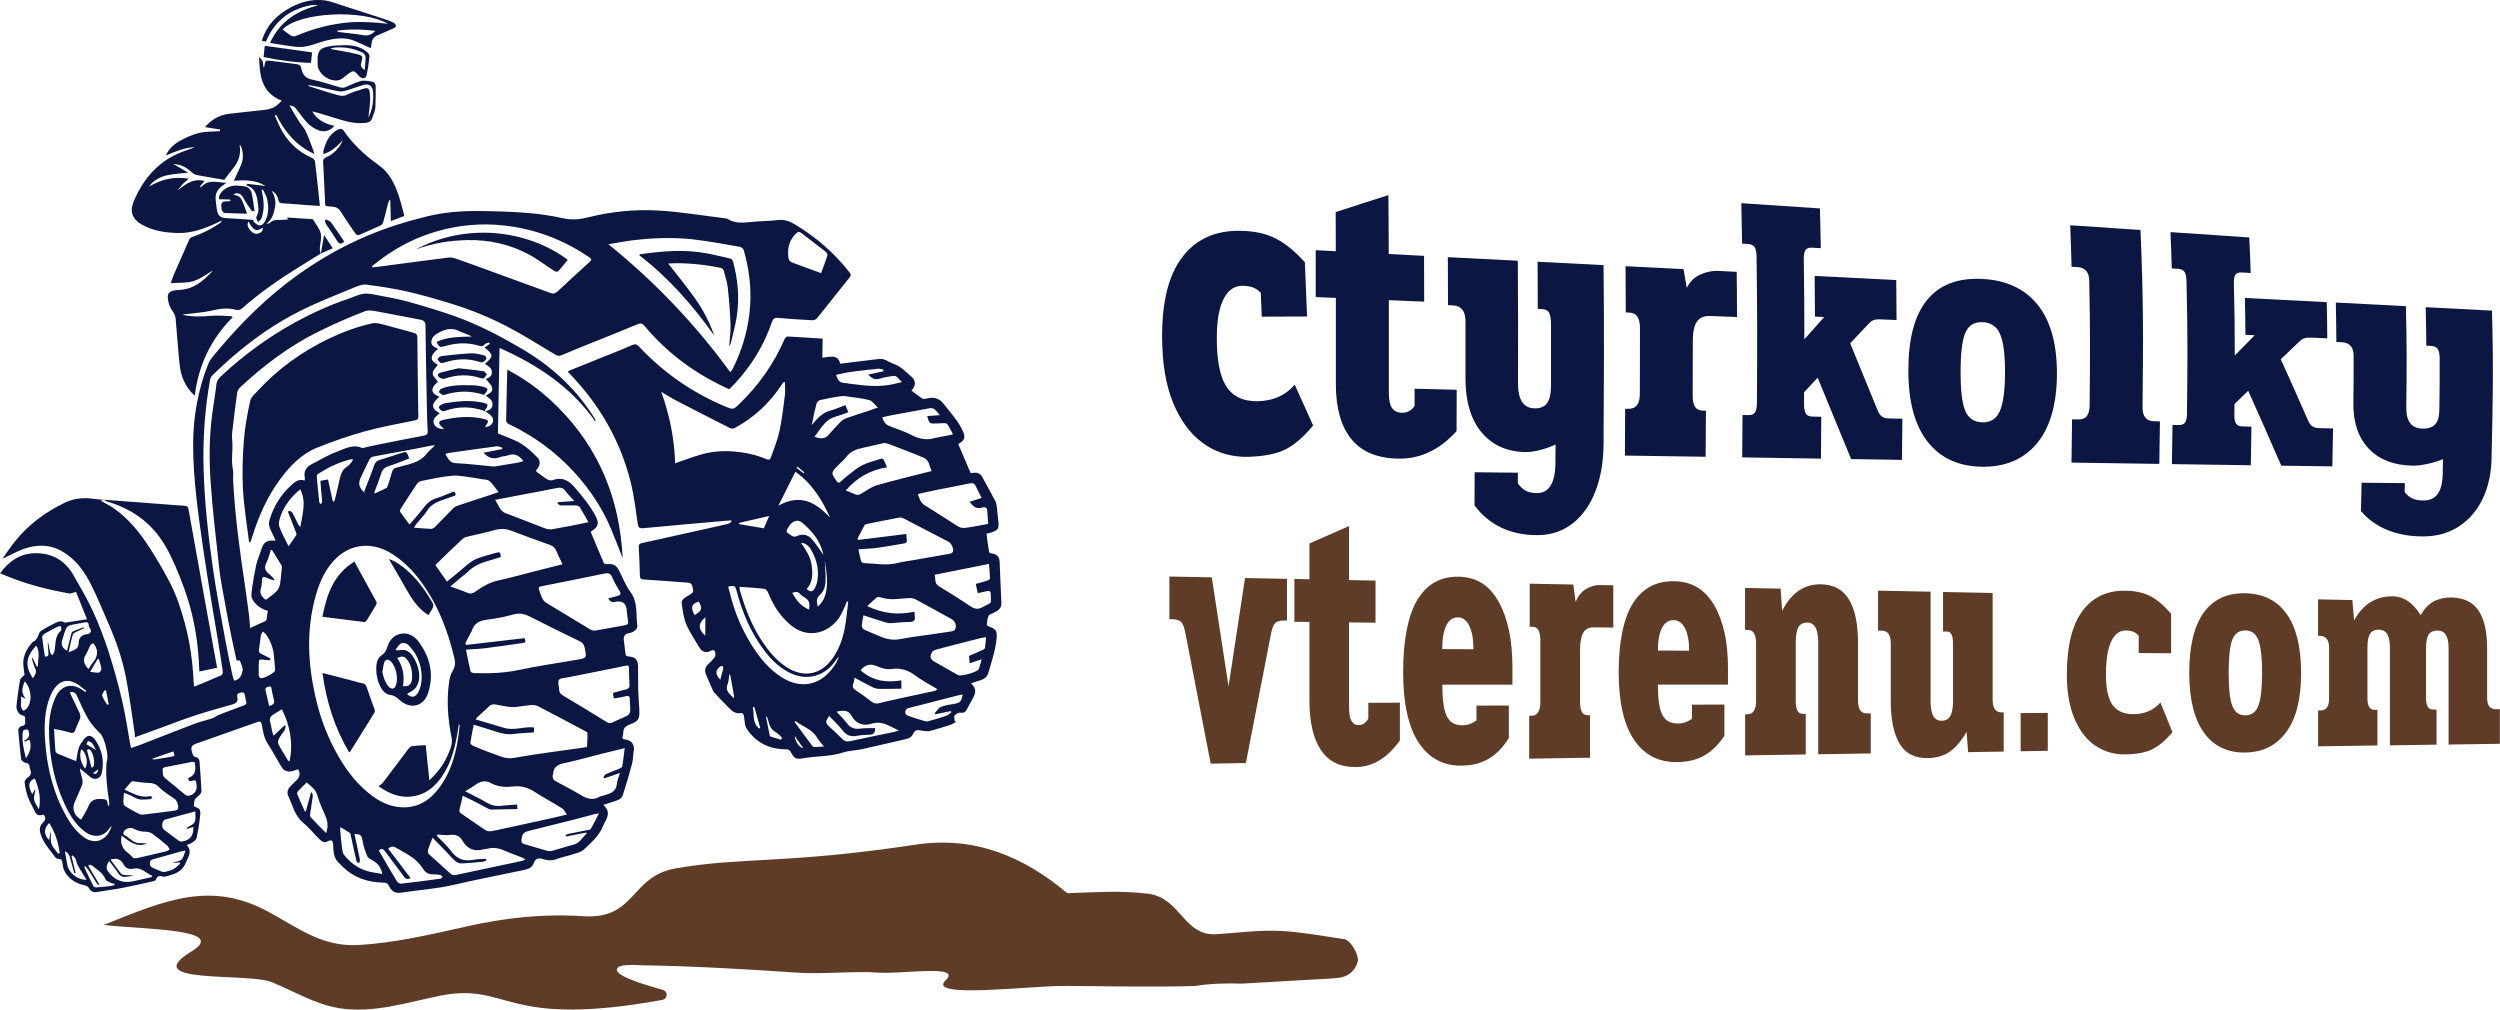
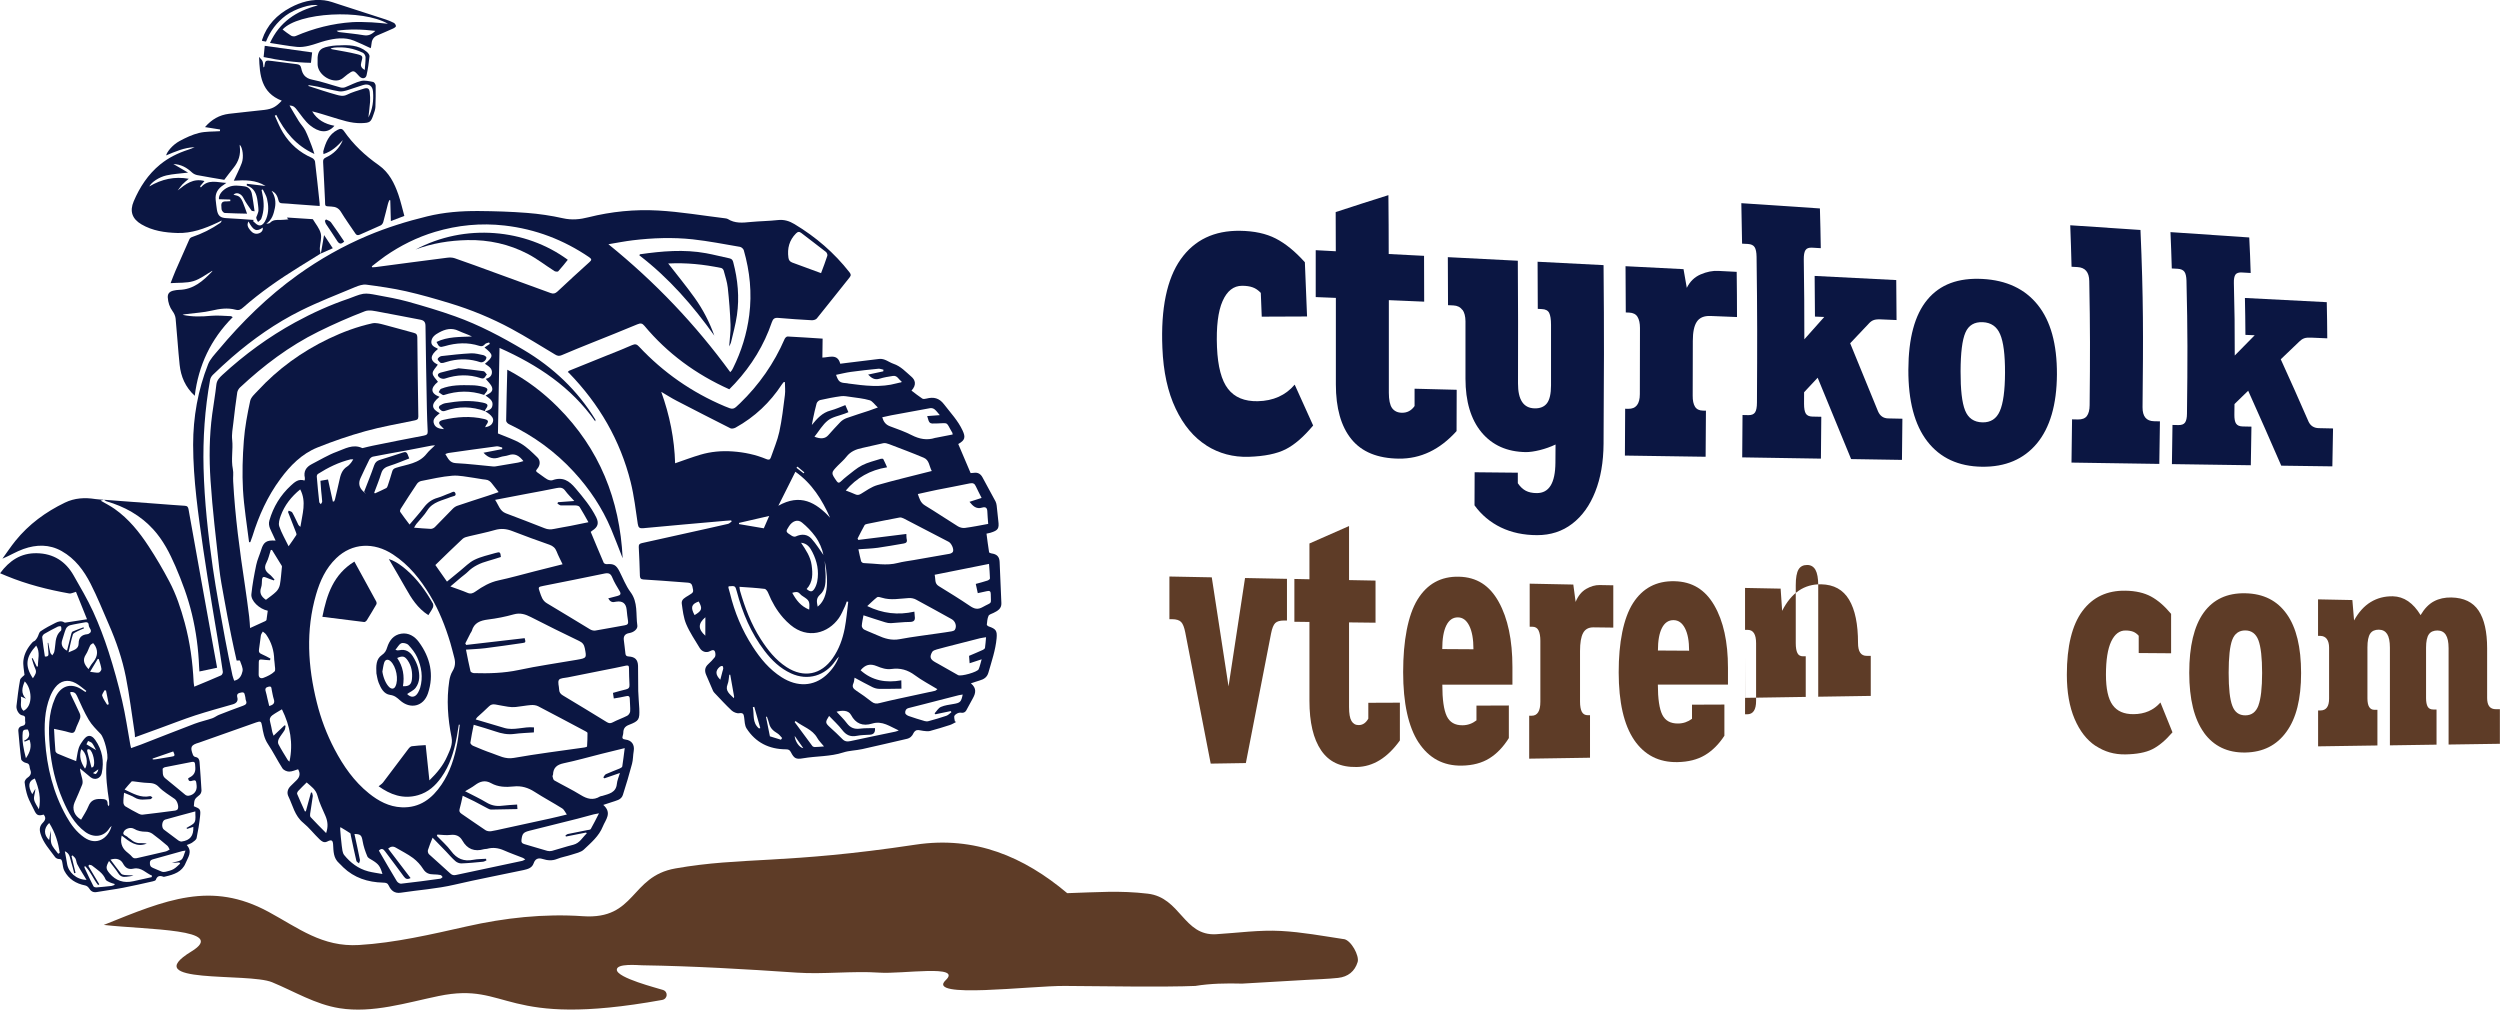
<svg xmlns="http://www.w3.org/2000/svg" id="Layer_1" data-name="Layer 1" viewBox="0 0 398.3 160.84">
  <defs>
    <style>
      .cls-1 {
        fill: #5e3c27;
      }

      .cls-1, .cls-2 {
        stroke-width: 0px;
      }

      .cls-2 {
        fill: #0b1642;
      }
    </style>
  </defs>
  <g>
    <path class="cls-2" d="M16.57,79.61c-.16.04-.33.09-.54.15.77.45,1.54.83,2.23,1.32,2.26,1.59,3.95,3.71,5.43,5.97,1.18,1.8,2.27,3.66,3.27,5.56,1.11,2.09,1.85,4.33,2.47,6.61.84,3.1,1.27,6.25,1.42,9.45.01.22.06.43.1.73,1.49-.62,2.89-1.19,4.27-1.8.16-.07.31-.4.28-.58-.26-1.78-.54-3.55-.83-5.32-.29-1.79-.62-3.58-.9-5.37-.47-2.95-.97-5.89-1.39-8.84-.79-5.52-1.6-11.04-1.61-16.63,0-4.4.76-8.71,2.39-12.84.33-.82,1.02-1.53,1.61-2.23,3.74-4.48,7.89-8.56,12.67-11.99,3.48-2.49,7.19-4.6,11.16-6.27,3.07-1.29,6.22-2.27,9.46-3.06,2.7-.66,5.44-.87,8.19-.85,2.58.02,5.16.1,7.72.3,1.92.15,3.84.43,5.71.85,1.42.32,2.73.19,4.09-.16,3.64-.91,7.36-1.28,11.08-1.07,3.57.2,7.12.81,10.67,1.24.15.02.31.04.43.11,1.12.72,2.35.61,3.61.48,1.46-.14,2.93-.15,4.38-.31,1-.11,1.83.16,2.66.66,3.39,2.04,6.32,4.57,8.73,7.65.22.28.3.49.04.81-1.75,2.18-3.47,4.38-5.24,6.56-.15.18-.52.29-.78.28-1.78-.1-3.56-.21-5.33-.37-.61-.06-.86.13-1.05.68-1.24,3.64-3.22,6.88-5.86,9.74-.3.32-.61.63-.92.95-5.33-2.39-9.86-5.72-13.53-10.12-.33-.4-.61-.45-1.12-.23-2.42,1.02-4.86,1.98-7.3,2.96-1.58.64-3.17,1.27-4.74,1.95-.41.18-.69.13-1.05-.09-2.32-1.39-4.62-2.83-7-4.12-3.1-1.67-6.36-3.02-9.75-4.05-2.32-.71-4.66-1.38-7.03-1.92-2.08-.47-4.2-.77-6.32-1.05-.55-.07-1.19.15-1.73.37-2.91,1.22-5.87,2.36-8.69,3.76-4,1.99-7.63,4.54-10.99,7.45-1.04.9-2.04,1.84-3.03,2.79-.21.21-.39.51-.44.8-.84,4.66-1.16,9.34-1.04,14.07.14,5.32.72,10.58,1.47,15.83.55,3.82,1.28,7.61,1.97,11.41.35,1.93.76,3.84,1.16,5.76.06.28.18.55.28.86.9-.17,1.2-.91,1.33-1.52.11-.52-.24-1.13-.42-1.69,0-.04-.29,0-.52,0-.28-1.27-.59-2.58-.85-3.91-.41-2.02-.8-4.05-1.16-6.08-.28-1.56-.59-3.12-.76-4.7-.51-4.67-1.08-9.33-1.39-14.02-.23-3.51-.2-7.05.27-10.56.21-1.57.49-3.13.66-4.7.08-.7.51-1.12.97-1.55,3.51-3.23,7.36-6.05,11.58-8.36,2.73-1.49,5.57-2.78,8.53-3.78.77-.26,1.52-.64,2.31-.77.65-.1,1.36.05,2.02.17,1.7.32,3.41.61,5.07,1.07,2.54.71,5.08,1.46,7.56,2.35,3.84,1.37,7.41,3.27,10.89,5.33,4.75,2.82,8.61,6.48,11.46,11.13.02.03,0,.08-.03.27-3.84-5.45-9.12-8.97-15.25-11.7-.09,4.63-.17,9.17-.25,13.63,1.27.54,2.54.94,3.65,1.6.98.58,1.82,1.42,2.64,2.22.51.5.46,1.27-.04,1.83-.28.31-.18.42.1.61.51.34.98.74,1.5,1.05.23.13.6.22.83.14,1.63-.59,2.67.08,3.68,1.29,1.23,1.46,2.45,2.91,3.3,4.63.45.92.28,1.53-.63,2.11-.1.07-.19.16-.25.2.7,1.67,1.37,3.3,2.07,4.92.05.12.32.23.48.22,1.11-.08,1.5.13,2.02,1.13.57,1.11,1.02,2.31,1.76,3.31,1.24,1.65.83,3.55,1.1,5.35.08.55-.58,1.08-1.28,1.19q-.98.16-.88,1.08c.08.73.19,1.45.26,2.18.03.32.16.45.52.47,1.01.06,1.46.51,1.49,1.5.03,1.33,0,2.67.03,4,.02.94.13,1.87.17,2.81.06,1.74-.03,1.96-1.66,2.59-.67.26-.88.65-.89,1.26,0,.14-.04.29-.08.43-.14.41-.06.6.44.65,1,.12,1.47.85,1.3,1.83-.12.68-.09,1.38-.27,2.04-.44,1.66-.93,3.32-1.46,4.96-.26.81-1.12.9-1.81,1.15-.39.14-.79.26-1.31.43,1.46,1.28.36,2.36-.08,3.46-.61,1.52-1.87,2.57-3.02,3.66-.48.45-1.3.59-1.98.82-.75.25-1.55.37-2.28.67-.8.32-1.54.24-2.31,0-.72-.23-1.18,0-1.42.69-.26.76-.95.93-1.61,1.08-3.65.78-7.33,1.47-10.97,2.32-2.85.67-5.75.85-8.62,1.29-.95.14-1.52-.35-1.87-1.11-.2-.44-.45-.49-.93-.5-2.41-.06-4.59-.76-6.34-2.44-.23-.22-.43-.46-.67-.67-.9-.8-.88-1.88-.94-2.94-.04-.73-.27-.84-.95-.49-.51.26-.9-.07-1.2-.35-.9-.86-1.66-1.86-2.61-2.64-1.37-1.12-1.66-2.76-2.36-4.2-.29-.59-.13-1.19.36-1.67.32-.31.64-.62.95-.93.53-.53.61-1.1.23-1.73-.49.14-.97.38-1.44.37-.37,0-.88-.24-1.06-.53-.81-1.26-1.47-2.61-2.3-3.85-.61-.91-.78-1.91-.95-2.93-.12-.7-.23-.77-.94-.52-2.88,1.02-5.77,2.04-8.65,3.06-.14.05-.28.11-.42.15-1.32.38-1.48.68-.99,1.96.05.14.23.31.38.33.48.08.64.38.67.79.11,1.52.23,3.03.31,4.55,0,.23-.12.55-.29.69-.84.7-.85.68-.93,1.82,1.03.42,1.11.48.99,1.62-.12,1.16-.31,2.31-.55,3.45-.06.28-.42.52-.7.72-.24.17-.56.26-.87.39.98,1.09.17,1.98-.18,2.88-.57,1.41-1.88,1.83-3.24,2.14-.1.02-.23.07-.32.03-.58-.23-.97-.12-1.19.5-.04.12-.32.2-.5.24-1.57.35-3.14.72-4.72,1.02-1.39.27-2.79.43-4.18.68-.62.11-.96-.15-1.26-.63-.12-.19-.37-.38-.59-.42-1.47-.29-2.62-1.01-3.31-2.31-.22-.4-.25-.91-.34-1.37-.06-.31-.11-.55-.54-.53-.2,0-.48-.14-.6-.3-.86-1.19-1.89-2.27-2.33-3.74-.22-.73-.11-1.26.38-1.75.41-.41.53-.82.12-1.29-.87.25-1.14.11-1.53-.75-.33-.72-.75-1.4-1.01-2.14-.25-.72-.4-1.49-.49-2.25-.03-.23.23-.59.46-.74.51-.34.66-.72.44-1.26-.08-.19-.09-.41-.13-.61-.07-.29-.2-.41-.55-.48-.29-.05-.74-.36-.77-.59-.2-1.48-.31-2.98-.45-4.47-.05-.48.22-.76.66-.85.47-.1.49-.42.42-.76-.07-.33.22-.81-.46-.91-.51-.07-.99-.89-.92-1.49.16-1.38.32-2.77.57-4.13.06-.33.51-.6.71-.82-.07-.78-.27-1.58-.17-2.35.14-1.09.7-2.05,1.46-2.87.11-.12.31-.16.42-.28.15-.15.27-.34.37-.53.17-.31.23-.76.49-.93.75-.51,1.56-.94,2.37-1.34.44-.22.93-.37,1.41-.06.05.03.13.03.19.02,1.08-.17,2.16-.34,3.42-.53-.65-1.6-1.23-3.06-1.76-4.37-.44.11-.79.32-1.08.26-3.42-.61-6.76-1.46-9.96-2.78-.33-.13-.65-.27-1.05-.44,1.48-2.01,3.32-3.25,5.87-3.19,2.65.05,4.58,1.31,5.84,3.53,1.08,1.9,2.2,3.79,3.11,5.77.95,2.08,1.77,4.24,2.47,6.41.82,2.56,1.54,5.15,2.15,7.77.54,2.31.88,4.67,1.3,7.01.03.16.07.31.13.56.56-.2,1.08-.37,1.59-.57,2.85-1.11,5.69-2.23,8.55-3.32.91-.34,1.87-.55,2.79-.86.38-.13.7-.4,1.07-.55,1.27-.5,2.56-.99,3.84-1.45.43-.16.67-.34.46-.83-.09-.21-.06-.46-.13-.67-.09-.28-.03-.72-.6-.61-.47.09-.8.19-.64.8.14.53-.12.91-.71,1.08-2,.57-4,1.12-5.98,1.76-1.89.62-3.74,1.35-5.61,2.03-1.3.47-2.6.95-4.01,1.46-.02-.29-.02-.5-.05-.69-.46-2.97-.82-5.95-1.4-8.9-.57-2.88-1.53-5.67-2.71-8.37-.95-2.18-1.83-4.38-2.91-6.5-1.07-2.09-2.45-3.98-4.61-5.2-1.97-1.11-4.03-1.06-6.09-.33-1.13.4-2.17,1.05-3.35,1.54.69-.95,1.34-1.93,2.08-2.85,2.13-2.63,4.81-4.6,7.88-6.08,1.53-.74,3.17-.84,4.84-.57.45.07.92.08,1.38.11h.01,0ZM77.28,65.54c.5-.15,1.03-.27,1.16-.86.2-.87-.51-1.22-1.08-1.66.56-.31,1.26-.58,1.04-1.28-.16-.52-.67-.93-1.01-1.38.47-.11.93-.4.98-.95.08-.76-.58-1.08-1.11-1.45,1.4-1.2,1.4-1.41-.07-2.6.28-.19.57-.38.85-.57-.04-.08-.08-.16-.12-.23-.21.08-.5.11-.63.25-.27.31-.51.43-.93.29-1.83-.59-3.67-.49-5.51.05-.78.23-.89.17-1.31-.67,1.79-.87,3.72-.78,5.65-.87-.7-.36-1.44-.57-2.13-.9-1.12-.54-2.13-.27-3.12.27-.59.32-1.16.71-1.22,1.44-.05.63.48.87.98,1.1.03,0,.03.07.05.1-1.2.97-1.38,1.8,0,2.48-.29.45-.82.91-.82,1.37s.53.9.84,1.36c-1.23,1-1.19,1.84.25,2.39-1.47,1.2-1.26,1.93.04,2.61-.52.48-1.26.89-.9,1.74.25.58.83.75,1.58.8-.19-.2-.28-.31-.39-.41-.58-.52-.52-.88.26-1.06,2.16-.5,4.33-.66,6.51-.15.72.17.78.38.34.97-.06.08-.09.19-.17.35.63-.11,1.08-.34,1.24-.87.17-.54-.2-.91-.57-1.23-.21-.18-.45-.31-.68-.46v.02h0ZM73.26,115.47c-.05,0-.11-.01-.16-.02-.12.69-.22,1.39-.35,2.08-.43,2.24-1.08,4.41-2.44,6.32-.93,1.32-2.09,2.38-3.71,2.84-2.41.69-4.45-.12-6.28-1.42.25-.21.53-.37.71-.61,1.35-1.77,2.68-3.56,4.02-5.33.14-.19.35-.41.56-.44.7-.1,1.41-.12,2.21-.18.19,1.84.39,3.66.59,5.62,1.25-1.22,2.21-2.41,2.83-3.82.43-.97.93-1.91.7-3.04-.6-2.98-.82-5.99-.36-9.01.08-.52.24-1.07.51-1.52.44-.7.49-1.4.29-2.15-.21-.79-.4-1.58-.63-2.36-.79-2.64-1.8-5.2-3.23-7.57-1.52-2.54-3.34-4.84-5.9-6.52-3.08-2.03-6.53-1.83-9.05.59-1.67,1.6-2.59,3.63-3.21,5.77-1.67,5.75-1.31,11.49.11,17.2.64,2.59,1.58,5.09,2.83,7.47,1.4,2.66,3.09,5.11,5.49,7.04,1.51,1.21,3.18,2.12,5.19,2.21,2.91.13,4.88-1.41,6.38-3.64,1.35-2,2.06-4.25,2.49-6.57.18-.97.27-1.95.4-2.93h.01ZM43.91,86.13c-.16-.34-.28-.59-.39-.85-.32-.76-.86-1.46-.6-2.36.62-2.16,1.75-4.02,3.42-5.56.61-.56,1.23-1.13,2.17-.8.03-.1.06-.14.06-.18,0-.08,0-.17,0-.25-.24-1.03.2-1.73,1.13-2.2,1.31-.66,2.57-1.45,3.94-1.95,1.28-.46,2.57-1.29,4.06-.6.05.02.12,0,.19-.02.5-.12.99-.25,1.49-.35,2.72-.55,5.43-1.1,8.15-1.61.45-.09.63-.22.61-.67-.06-1.23-.11-2.46-.13-3.69-.08-4.36-.17-8.72-.22-13.09,0-.65-.24-.92-.88-1.03-2.1-.38-4.19-.83-6.3-1.2-.81-.14-1.76-.41-2.46-.14-2.52.97-5.01,2.06-7.43,3.26-4.65,2.3-8.73,5.39-12.48,8.89-.21.2-.39.51-.44.78-.24,1.61-.44,3.22-.62,4.83-.1.91-.29,1.84-.19,2.73.17,1.56-.21,3.12.11,4.68.13.62,0,1.29.05,1.94.3,5.55,1.04,11.05,1.87,16.55.25,1.67.47,3.34.68,5.02.08.63.1,1.26.14,1.8.86-.39,1.64-.74,2.41-1.1.09-.04.2-.13.21-.21.08-.49.14-.97.2-1.45-1.33-.27-2.72-1.57-2.61-2.63.16-1.56.45-3.11.77-4.65.17-.83.55-1.62.8-2.44.37-1.22.85-1.56,2.29-1.45h0ZM116.35,59.29c.13-.15.2-.23.26-.31.07-.1.13-.22.18-.33,1.33-2.68,2.2-5.49,2.58-8.45.45-3.52.1-6.95-.87-10.33-.06-.22-.37-.5-.6-.54-2.51-.43-5.01-.92-7.54-1.2-3.17-.34-6.36-.23-9.53.15-1.24.15-2.47.39-3.9.63,7.49,6.06,13.89,12.81,19.42,20.39h0ZM59.23,42.43s.06.11.08.16c.18,0,.37-.02.55-.04,3.79-.5,7.59-1.01,11.38-1.49.39-.05.83-.05,1.2.08,2.09.72,4.17,1.49,6.25,2.25,3.02,1.1,6.03,2.2,9.05,3.3.43.16.73.07,1.08-.25,1.67-1.58,3.38-3.13,5.08-4.67.34-.31.44-.47-.03-.79-4.06-2.76-8.52-4.48-13.48-5.05-3.78-.43-7.46-.07-11.08,1.01-2.87.86-5.51,2.18-7.95,3.87-.73.51-1.42,1.08-2.13,1.62ZM74.24,103.5c.24,1.22.46,2.34.72,3.45.03.13.34.28.53.29,2.39.07,4.75.01,7.12-.49,3.06-.66,6.18-1.09,9.27-1.63,1.61-.28,1.59-.29,1.29-1.85-.11-.56-.35-.89-.9-1.15-2.58-1.23-5.14-2.51-7.69-3.81-.87-.44-1.69-.72-2.73-.43-1.34.38-2.72.65-4.1.82-1.24.16-2.22.52-2.58,1.81-.04.14-.15.25-.22.38-.28.54-.55,1.08-.82,1.62.05.08.09.16.14.24,3.1-.36,6.21-.72,9.32-1.08.18.63.16.71-.3.77-2,.29-3.99.58-5.99.83-.98.12-1.96.15-3.05.23h0ZM71.74,93.43c1.03.38,1.9.66,2.74,1.02.52.23.9.06,1.29-.22,1.11-.79,2.27-1.46,3.65-1.76,1.95-.42,3.87-.97,5.8-1.46,1.45-.37,2.89-.73,4.41-1.11-.34-.72-.69-1.37-.95-2.04-.21-.55-.57-.87-1.13-1.07-1.98-.7-3.97-1.41-5.93-2.18-.94-.37-1.82-.45-2.8-.16-1.34.39-2.71.65-4.06.98-.37.09-.8.18-1.05.41-1.47,1.36-2.89,2.77-4.35,4.18.62.89,1.22,1.74,1.85,2.64.74-.61,1.42-1.18,2.12-1.74.74-.59,1.42-1.32,2.26-1.73,1.04-.51,2.22-.76,3.35-1.09.72-.21.79-.14.86.64-.67.21-1.34.43-2.02.62-1.23.34-2.36.84-3.27,1.76-.31.31-.69.56-1.03.85-.54.45-1.08.91-1.72,1.46h-.02ZM85.03,116.69c-1.05.08-2.08.1-3.1.24-1.06.14-2.03-.06-3.01-.4-1.1-.38-2.23-.69-3.45-1.06-.19.99-.4,1.92-.53,2.86-.02.15.24.41.43.49.99.42,1.99.84,3.02,1.19,1.12.38,2.1.98,3.47.74,3.72-.66,7.48-1.12,11.23-1.66.16-.02.44-.1.44-.17.05-.72.07-1.44.07-2.15,0-.09-.21-.2-.33-.27-2.51-1.33-5.01-2.67-7.53-3.98-.33-.17-.77-.22-1.15-.19-.81.06-1.62.23-2.43.31-.4.04-.81.02-1.2-.04-.68-.1-1.35-.24-2.02-.36-.4-.07-.73-.02-1.04.3-.59.6-1.24,1.14-1.86,1.72-.09.08-.15.21-.25.36,1.58.47,3.06.91,4.55,1.35,1.57.47,3.13-.25,4.74-.08,0,.26-.01.49-.02.79h-.03ZM96.9,95.33c.51-.14.98-.27,1.46-.38.5-.12.63-.33.35-.79-.42-.7-.85-1.4-1.16-2.15-.26-.64-.59-.77-1.26-.63-3.22.67-6.44,1.31-9.66,1.95-.89.18-.92.18-.63.99.24.67.4,1.36,1.13,1.79,2.31,1.36,4.59,2.79,6.9,4.17.23.14.56.22.82.18,1.57-.26,3.13-.57,4.7-.84.43-.07.58-.25.51-.68-.1-.6-.16-1.2-.22-1.8-.1-1.01-.66-1.44-1.67-1.28-.06,0-.13.01-.19.03-.5.13-.81-.09-1.07-.55h0ZM73.72,126.77c-.18.81-.3,1.44-.48,2.06-.12.39-.04.6.3.83,1.28.86,2.53,1.76,3.82,2.61.23.15.6.2.88.16.64-.09,1.26-.26,1.89-.39,2.49-.54,4.99-1.08,7.48-1.63.83-.18,1.66-.39,2.7-.64-.29-.4-.44-.79-.73-.97-1.45-.91-2.97-1.72-4.4-2.64-1.04-.67-2.1-1-3.37-.86-1.22.13-2.45.1-3.56-.52-.95-.54-1.77-.3-2.58.31-.45.34-.95.6-1.57.97,1.22.64,2.34,1.15,3.38,1.78.79.48,1.58.65,2.5.53.78-.1,1.58-.13,2.41-.19l.05.72c-1.42.03-2.8.07-4.17.08-.18,0-.38-.08-.54-.17-.73-.38-1.46-.78-2.19-1.16-.57-.29-1.16-.56-1.81-.87h0ZM79.46,78.42c-.39-.49-.73-.91-1.05-1.34-.27-.36-.56-.63-1.07-.67-.62-.05-1.22-.2-1.84-.28-1.15-.14-2.31-.43-3.44-.34-1.66.13-3.31.52-4.95.84-.26.05-.55.25-.69.47-.88,1.3-1.73,2.63-2.57,3.95-.09.14-.16.4-.09.5.45.66.95,1.3,1.49,2.02.82-.97,1.6-1.82,2.29-2.74.57-.75,1.25-1.26,2.18-1.52.68-.19,1.31-.52,1.98-.75.28-.1.69-.45.86.04.16.47-.37.43-.65.56-.02,0-.04,0-.06.01-1.34.57-2.9.75-3.78,2.16-.48.77-1.16,1.43-1.74,2.15-.13.16-.22.36-.36.59.97.07,1.82.16,2.67.19.22,0,.49-.13.65-.29.97-.97,1.9-1.97,2.87-2.94.2-.2.46-.37.73-.46,1.62-.55,3.25-1.07,4.88-1.6.54-.18,1.08-.37,1.7-.58v.03ZM97.66,110.39c.73-.2,1.39-.4,2.05-.55.44-.1.61-.3.58-.74-.05-.9-.07-1.79-.08-2.69,0-.39-.17-.43-.54-.35-1.15.26-2.31.48-3.47.71-1.92.38-3.83.76-5.75,1.15-.49.1-1.22.1-1.4.4-.23.37.02,1,.03,1.52.01.43.19.71.59.95,2.34,1.4,4.67,2.82,7,4.25.31.19.56.25.94.05.75-.4,1.57-.67,2.32-1.06.23-.12.45-.45.47-.7.04-.64-.06-1.29-.06-1.94,0-.53-.24-.57-.7-.45-.6.15-1.21.23-1.85.34-.05-.33-.09-.57-.13-.89ZM78.89,79.65c.56.83.73,1.76,1.7,2.13,2.06.79,4.13,1.56,6.18,2.38.51.21.97.22,1.49.11.86-.18,1.73-.31,2.6-.48.94-.18,1.88-.38,2.89-.59-.49-.86-.92-1.67-1.41-2.44-.1-.16-.44-.23-.67-.24-.77-.02-1.55.03-2.32,0-.18,0-.36-.19-.54-.29l.09-.22,2.6-.19c-.55-.61-1.05-1.09-1.45-1.64-.38-.52-.8-.54-1.38-.42-1.57.33-3.16.61-4.74.91-1.62.31-3.24.62-5.02.96l-.02.02ZM96.28,123.99c-.05-.05-.1-.09-.16-.14.13-.17.23-.42.41-.51.72-.33,1.46-.59,2.19-.9.16-.07.4-.2.42-.33.15-.93.25-1.87.39-2.92-1.34.33-2.54.62-3.74.92-1.99.5-3.97,1.07-5.98,1.49-1.09.23-1.66.72-1.7,1.79,0,.1-.1.21-.08.3.07.23.11.55.28.64,1.39.79,2.85,1.49,4.21,2.33,1.02.63,1.99.9,3.08.23.1-.06.25-.05.37-.09,1.05-.32,2.18-.52,2.31-1.92.05-.54.29-1.06.49-1.73-.94.32-1.71.59-2.49.86v-.02ZM12.13,121.27c.13-.7.2-1.33.37-1.94.1-.38.3-.76.54-1.09.25-.36.53-.79.9-.94.5-.21.93.16,1.23.58,1.14,1.62,1.44,3.41,1.04,5.3-.19.88-1.11,1.18-1.78.65-.57-.46-1.12-.94-1.69-1.41.03.58.23,1.09.35,1.62.07.3.12.67.01.95-.37.97-.82,1.92-1.23,2.88-.43,1.02-.03,2.1,1.05,2.72.4-.71.87-1.39,1.17-2.14.36-.89.94-1.18,1.91-1.16.68.02,1.18.02,1.15.85,0,.08.08.17.15.31.06-.12.1-.17.1-.22,0-.23,0-.46-.03-.69-.3-1.9-.53-3.8-.42-5.73.01-.22.03-.46.1-.67.29-.82-.42-3.58-1.03-4.22-.68-.71-1.4-1.42-1.89-2.25-.72-1.21-1.28-2.52-1.87-3.81-.21-.47-.51-.66-1.05-.61,0,.13-.01.24.03.33.48,1.02.99,2.02,1.45,3.05.11.24.15.57.07.81-.2.61-.54,1.18-.73,1.79-.19.62-.52.6-1.05.44-.7-.22-1.44-.34-2.37-.55.07,1.27.12,2.41.22,3.54.01.16.22.36.39.43.97.42,1.96.8,2.93,1.18h-.02ZM69.68,132.97c-.03.07-.05.14-.08.2.76.8,1.62,1.54,2.27,2.42.91,1.24,2.03,1.7,3.56,1.39.65-.13,1.33-.11,2-.16.02.09.04.17.07.26-.18.07-.35.19-.54.21-1.16.11-2.31.23-3.47.27-.31,0-.7-.15-.93-.36-.54-.47-1-1.01-1.49-1.53-.68-.7-1.36-1.4-2.15-2.21-.29.74-.55,1.34-.74,1.97-.06.2.02.53.17.67,1.11,1.03,2.27,2.01,3.38,3.05.29.27.54.33.91.25,3.52-.75,7.05-1.49,10.57-2.25.14-.03.26-.12.48-.23-.22-.14-.31-.22-.42-.26-.99-.39-1.99-.74-2.96-1.17-.9-.4-1.79-.52-2.74-.25-.14.04-.3,0-.45.05-1.53.44-2.67,0-3.45-1.37-.4-.71-1.02-1.01-1.91-.9-.68.09-1.39-.03-2.09-.06h0ZM93.48,132.78s-.07-.09-.1-.14c-1.07.21-2.14.43-3.22.64-.02-.06-.04-.12-.07-.18.13-.08.25-.2.4-.23,1.01-.21,2.02-.41,3.03-.61.21-.04.52-.05.6-.18.44-.76.82-1.56,1.31-2.5-.43.08-.63.11-.83.16-.87.23-1.73.48-2.61.7-2.56.64-5.12,1.27-7.67,1.92-.96.25-1.12.48-1.24,1.44-.05.38.06.57.45.68,1.23.35,2.45.74,3.67,1.08.23.06.51.06.74,0,1.14-.31,2.25-.69,3.39-.97,1.06-.27,1.46-1.18,2.15-1.81h0ZM19.76,126.32c-.05.59-.12,1.07-.1,1.54,0,.21.13.49.3.6.7.43,1.43.82,2.17,1.2.17.09.4.15.6.13,1.73-.2,3.46-.42,5.19-.65.15-.02.34-.12.4-.24.21-.42-.09-1.32-.48-1.61-.85-.62-1.81-1.15-2.52-1.9-.56-.59-1.12-.64-1.82-.66-.72-.02-1.43-.15-2.14-.23-.14-.01-.34-.05-.4.01-.38.4-.73.83-1.11,1.28,1.37.64,2.56,1.38,4.06,1.05.11-.02.25.12.38.19-.1.1-.2.29-.31.29-.85.03-1.7.25-2.51-.25-.48-.3-1.03-.47-1.69-.76h-.02ZM130.81,43.52c.36-.97.71-1.86,1-2.77.06-.17-.07-.5-.23-.62-1.29-1.02-2.61-1.99-3.9-3-.34-.27-.56-.23-.86.06-1.08,1.09-1.41,2.38-1.21,3.85.05.4.23.65.61.79,1.5.55,2.99,1.1,4.6,1.69h-.01ZM58.01,78.35c.54-1.41,1.12-2.8,1.6-4.21.17-.49.45-.72.9-.87,1.24-.39,2.49-.77,3.73-1.19.38-.13.57-.02.7.3.08.21.16.41.26.66-1.06.4-2.05.84-3.09,1.16-.69.21-1.16.49-1.37,1.21-.32,1.04-.74,2.06-1.12,3.08.04.04.07.08.11.12.61-.28,1.22-.55,1.81-.85.12-.06.2-.27.25-.42.24-.73.48-1.46.69-2.21.09-.33.26-.49.62-.6,1.72-.55,3.65-.66,4.88-2.25.35-.45.81-.82,1.33-1.33-.32.02-.46.02-.59.05-1.35.26-2.69.53-4.04.78-1.75.32-3.51.62-5.26.97-.22.04-.48.27-.58.48-.49.97-.94,1.96-1.4,2.94-.37.8-.23,1.5.42,2.11.98.91.04.01.18.06h-.03ZM65.42,139.89c-.52.26-.79.16-1.08-.24-.96-1.34-1.98-2.64-2.96-3.97-.29-.4-.57-.62-1.02-.16.95,1.64,1.89,3.26,2.86,4.87.12.2.46.42.67.4,2.09-.23,4.18-.51,6.27-.8.13-.02.24-.17.36-.26-.11-.11-.2-.3-.33-.32-.35-.07-.72-.1-1.09-.1-.72,0-1.27-.19-1.69-.87-.41-.65-.97-1.26-1.59-1.73-.86-.64-1.84-1.12-2.77-1.67-.44-.26-.83-.17-1.21.16,1.21,1.58,2.38,3.12,3.58,4.7h0ZM13.61,110.25c.05-.06.1-.11.15-.17-.57-.42-1.09-.91-1.7-1.24-1.25-.67-2.43-.41-3.29.71-.33.43-.59.93-.79,1.43-.9,2.25-.95,4.62-.8,6.97.28,4.26,1.28,8.35,3.4,12.13.72,1.28,1.58,2.46,2.82,3.33,2,1.41,3.85.16,4.38-1.82-.13.13-.25.22-.32.33-.9,1.45-2.54,1.6-3.88.62-1.77-1.31-2.74-3.16-3.57-5.08-1.18-2.74-1.85-5.63-2.09-8.6-.21-2.59-.23-5.17.85-7.63.75-1.72,2.13-2.38,3.67-1.7.42.18.78.48,1.17.72ZM19.39,133.12c-.25,1.03-.02,1.87.7,2.52.31.28.67.52.93.84.27.33.56.3.91.21,1.48-.35,2.97-.67,4.45-1.03.23-.05.43-.2.65-.31-.12-.21-.2-.46-.37-.61-.77-.66-1.55-1.3-2.37-1.9-.28-.2-.69-.34-1.04-.33-.69,0-1.3-.11-1.89-.46-.52-.31-1.42-.07-1.67.51-.23.53.44.54.67.82.13.16.35.23.51.38.5.46,1.08.63,1.76.57.25-.02.51.04.76.07-1.68.67-2.79-.35-4-1.27h0ZM77.03,72.13c1.04-.2,2.01-.39,2.98-.58v-.25c-.31-.07-.62-.23-.91-.19-2.55.33-5.1.7-7.65,1.06-.16.02-.31.1-.5.17.44.68.66,1.4,1.69,1.45,1.99.1,3.97.35,5.95.53.13.01.26,0,.38-.02,1.19-.2,2.37-.39,3.56-.6.28-.05.54-.15.86-.24-.66-.84-1.35-1.31-2.4-.93-.42.15-.9.14-1.32.3-1.03.39-1.86.16-2.64-.7ZM29.98,124c.1-.06.17-.12.25-.15.63-.31.93-.82.89-1.53-.01-.19-.03-.37-.04-.56-.01-.33-.19-.44-.51-.37-1.43.28-2.87.55-4.29.84-.14.03-.37.19-.37.27.06.52-.1,1.08.42,1.5,1.07.85,2.11,1.75,3.18,2.62.13.11.35.18.52.16.85-.11,1.37-.76,1.3-1.58-.01-.15-.04-.29-.05-.44-.03-.37-.18-.53-.59-.39-.3.1-.66.2-.71-.35v-.02ZM45.9,81.56l.1-.2c.2.1.49.14.57.3.36.63.64,1.3.97,1.96.05.11.17.18.32.32.3-2.05,1.01-3.99-.03-5.97-1.42,1.16-2.5,2.53-3.11,4.21-.19.53-.39,1.18-.23,1.67.35,1.05.93,2.02,1.49,3.18.47-.67.87-1.22,1.23-1.79.06-.09,0-.28-.05-.41-.42-1.09-.84-2.17-1.27-3.26h0ZM60.93,139.25c-.35-1.24-.63-1.59-1.58-2.18-.3-.19-.72-.36-.83-.64-.33-.78-.61-1.61-.75-2.44-.15-.88-.29-1.11-1.3-1.12.3,1.38.6,2.73.87,4.1.04.18-.09.39-.14.58-.15-.13-.39-.24-.42-.39-.32-1.35-.6-2.71-.89-4.07-.02-.12-.02-.29-.09-.34-.49-.33-1-.63-1.57-.97-.02.18-.04.28-.03.37.08.87.13,1.74.25,2.61.07.5.1,1.11.39,1.47.99,1.22,2.23,2.17,3.81,2.59.72.19,1.48.28,2.29.43h-.01ZM29.81,132.06s-.07-.1-.1-.15c.45-.3,1.07-.51,1.29-.92.24-.45.1-1.08.12-1.72-1.68.46-3.25.86-4.81,1.31-.52.15-.64,1.25-.2,1.59.77.59,1.54,1.17,2.32,1.74.14.1.36.18.52.16,1.33-.18,1.91-.9,1.85-2.33-.34.11-.67.21-1,.32h0ZM42.37,95.56c.55-.43,1.14-.81,1.63-1.3.29-.28.51-.7.59-1.09.16-.86.21-1.73.3-2.6,0-.14.07-.32,0-.43-.51-.85-1.04-1.69-1.56-2.53-.06,0-.13.01-.19.02-.22.67-.36,1.37-.68,1.99-.43.81-.23,1.35.46,1.87.31.23.55.56.82.85-.04.04-.08.09-.12.13-.41-.15-.83-.28-1.23-.46-.4-.17-.61-.1-.65.35-.03.42,0,.85-.14,1.24-.3.85,0,1.45.78,1.97h0ZM51.96,132.72c.35-1.02.26-1.87-.11-2.73-.45-1.05-.98-2.09-1.26-3.19-.26-1.03-1.02-1.5-1.73-2.14-.49.49-.93.9-1.34,1.35-.11.12-.23.36-.18.48.39.93.81,1.85,1.23,2.77.05,0,.11,0,.16,0,.27-.99.54-1.99.81-2.98l.17-.02c.04.21.15.42.12.62-.12.93-.29,1.85-.42,2.78-.02.17-.03.42.08.53.77.83,1.57,1.63,2.46,2.53h0ZM56.3,73.18c-.26,0-.35-.01-.43,0-1.89.46-3.6,1.3-5.22,2.33-.11.07-.19.28-.18.42.11,1.35.24,2.7.39,4.04,0,.13.17.24.26.36.07-.15.22-.3.21-.45-.03-.56-.11-1.12-.16-1.68-.05-.53-.08-1.06-.12-1.6.41-.07.77-.13,1.21-.21.26,1.19.52,2.35.77,3.52.07,0,.14-.02.2-.03.05-.11.11-.21.14-.33.23-.97.47-1.94.68-2.92.19-.9.4-1.77,1.28-2.32.23-.14.41-.37.59-.57.13-.15.21-.33.39-.6v.04ZM44.91,113.01c-.51.31-1.05.6-1.54.96-.34.25-.47.6-.33,1.05.15.52.22,1.06.34,1.59.04.17.11.33.21.6.64-.6,1.19-1.12,1.74-1.65.06.02.11.05.17.07-.05.24-.05.51-.17.71-.28.47-.65.88-.9,1.36-.13.24-.19.62-.08.84.45.87.98,1.7,1.49,2.54.06.11.19.18.28.26.62-2.92.12-5.65-1.2-8.33h0ZM24.16,139.75c.02-.08.04-.16.06-.24-.98-.39-1.7-1.39-2.94-1.12-.83.18-1.3-.11-1.68-.81-.38-.71-1.09-.91-2-.62.58.76,1.12,1.52,1.71,2.24.11.13.36.19.55.21.47.04.94.04,1.41.06-.39.16-.77.16-1.15.22-.57.08-.96-.07-1.28-.57-.43-.67-.96-1.28-1.47-1.95-.54.98-.52,1.25.09,1.98.99,1.17,2.24,1.59,3.76,1.25.98-.22,1.95-.43,2.93-.65h.01ZM43.09,104.94c-.03.08-.05.17-.08.25-.43-.03-.86-.05-1.29-.11-.38-.05-.5.08-.49.44,0,.63,0,1.25-.02,1.88-.03.57.33.76.77.59.63-.24,1.28-.55,1.75-1,.22-.21.04-.81.03-1.24,0-.21-.06-.41-.07-.62-.03-1.47-.44-2.83-1.3-4.05-.13-.18-.34-.31-.52-.46-.11.21-.28.41-.31.63-.12.72-.16,1.45-.29,2.17-.08.43.04.65.45.81.47.19.91.45,1.36.69v.02ZM10.91,103.94c.8-.38,1.62-.47,1.62-1.45,0-.88.47-1.37,1.38-1.45.06,0,.13-.02.19-.05.85-.44.03-.92.04-1.38,0-.33-.18-.54-.59-.46-.8.16-1.61.27-2.4.47-.25.07-.55.32-.65.56-.25.59-.39,1.23-.6,1.84-.22.66.06,1.3.78,1.64.22-.89.44-1.78.67-2.66.04-.15.12-.35.25-.4.56-.24,1.13-.44,1.7-.66.03.06.05.11.08.17-.34.15-.69.28-1.02.45-.27.15-.68.3-.75.53-.28.89-.45,1.8-.7,2.87v-.02ZM29.56,135.52c-.29.04-.39.04-.49.07-1.53.43-3.05.86-4.58,1.28-.33.09-.59.16-.61.58-.02.4.08.66.48.82.48.18.93.43,1.41.6.18.07.42.07.62.02.43-.11.89-.21,1.27-.43.39-.22.7-.58,1.04-.87-.04-.06-.08-.13-.13-.19l-1.19.09c.51-.21,1.13-.21,1.5-.51.35-.28.43-.87.67-1.45h0ZM7.59,102.42h.1c.1.51.18,1.03.31,1.53.04.17.21.31.33.46.11-.18.26-.35.31-.54.28-1.14,0-2.45,1.05-3.37.04-.04.08-.11.08-.17,0-.18.02-.38-.06-.52-.04-.07-.33-.05-.47.01-.74.37-1.47.75-2.18,1.17-.17.1-.36.38-.34.55.11,1.03.28,2.05.43,3.06.48.04.61-.15.57-.52-.05-.55-.08-1.1-.12-1.65h0ZM14.19,137.79c-.04.06-.07.12-.11.18.58.97,1.16,1.95,1.74,2.92-.06.04-.13.07-.19.11-.78-.96-1.19-2.17-2.1-3.04-.08.13-.1.22-.07.28.47,1,.93,2,1.44,2.98.06.11.32.17.49.16.79-.06,1.58-.14,2.37-.23.17-.02.33-.11.49-.16v-.16c-.25-.08-.51-.13-.75-.25-.25-.12-.6-.26-.68-.47-.41-1.04-1.36-1.56-2.16-2.21-.11-.09-.31-.09-.47-.13v.02ZM5.87,106.22c.06-.02.11-.04.17-.06-.02-1.1.41-2.24-.27-3.31-1.57,1.73-1.91,3.15-.53,5.21.31-.49.68-.89.38-1.52-.25-.52-.38-1.08-.56-1.63.05-.02.1-.04.14-.06.22.46.45.91.67,1.37h0ZM13.78,140.17c-.22-.35-.44-.7-.65-1.06-.28-.47-.58-.93-.82-1.42-.14-.28-.14-.61-.28-.89-.1-.2-.32-.35-.48-.52l-.16.11c.22.89.43,1.78.65,2.68-.07.02-.15.03-.22.05-.16-.61-.3-1.24-.5-1.84-.19-.56-.14-1.28-.99-1.66.13.74.26,1.34.35,1.95.19,1.38,1.48,2.59,3.11,2.61h-.01ZM14.1,106.61c.22-.34.37-.66.59-.92.72-.84,1.05-1.73.49-2.77-.09-.17-.23-.31-.34-.46-.16.12-.38.2-.46.36-.26.48-.4,1.02-.7,1.46-.57.86-.29,1.55.43,2.33h-.01ZM7.83,131.13c-.89.83-.87,1.9,0,2.7.09-.53.17-1,.25-1.48.08.68-.08,1.41.1,2.03.18.6.71,1.1,1.09,1.64.08-.04.16-.08.24-.13-.22-1.67-.71-3.24-1.67-4.77h0ZM3.32,110.97c.18.86-.3,1.67.43,2.28,1.58-.79,1.32-3.59.19-4.69-.41.97-.67,1.88.2,2.76-.22-.09-.43-.18-.82-.35ZM5.14,126.52c.21-.35.35-.6.5-.85-.02.63-.29,1.19-.21,1.69.09.55.5,1.05.77,1.58.37-1.75,0-3.34-.65-4.91-.99.38-1.16,1.15-.42,2.49h.01ZM4.43,116.23c-.35,0-.76-.05-.81.45-.14,1.37.14,2.69.51,4.12.68-.98.96-1.89.57-2.96-.28.12-.51.21-.74.31-.05-.04-.11-.08-.16-.12.88-.38,1.06-.97.64-1.8h0ZM42.89,112.48c.66-.18.93-.45.74-1.06-.16-.49-.23-1.01-.34-1.51-.06-.27.02-.62-.49-.51-.45.1-.61.3-.47.75.12.35.17.72.26,1.08.1.41.2.83.3,1.25ZM15.73,105c-.05,0-.11-.01-.16-.02-.38.64-.76,1.29-1.22,2.05.55.06.98.18,1.38.13.17-.02.45-.39.43-.57-.07-.54-.27-1.06-.42-1.59h-.01ZM13.54,122.46c.6-.84.21-2.62-.6-3.09-.37,1.12-.07,2.09.6,3.09ZM14.58,122.29c.05-.02.2-.04.27-.12.4-.49-.04-2.51-.6-2.77-.08-.04-.23-.05-.29,0-.06.04-.09.18-.07.27.22.85.45,1.71.69,2.64v-.02ZM24.31,120.84c0,.05.02.11.03.16.18-.01.36-.01.54-.04.78-.13,1.56-.27,2.34-.39.67-.1.7-.15.38-.85-1.09.37-2.19.75-3.28,1.13h-.01ZM17.08,112.28c.08-.03.17-.05.25-.08-.15-.73-.29-1.46-.44-2.19l-.23-.04c-.14.3-.45.65-.38.88.16.51.52.96.79,1.43h0ZM15.31,119.52c-.22-.4-.38-.79-.63-1.11-.14-.18-.43-.24-.65-.36-.11.23-.22.46-.26.53.58.35,1.02.62,1.54.93h0ZM15.61,122.02c.11.12.21.24.32.36-.35.25-.71.49-1.12.79.09.03.41.2.48.13.35-.35.47-.8.32-1.27h0Z" />
    <path class="cls-2" d="M116.5,82.91c-.29.02-.58.04-.87.06-4.37.39-8.75.76-13.12,1.18-.61.06-.81-.08-.9-.68-.33-2.23-.59-4.48-1.13-6.66-1.66-6.65-5.01-12.43-9.84-17.4-.04-.04-.1-.08-.18-.14.08-.08.13-.17.22-.21,1.98-.81,3.96-1.6,5.94-2.4,1.37-.55,2.75-1.08,4.09-1.68.49-.22.76-.13,1.09.23,3.86,4.12,8.41,7.3,13.67,9.52,1.36.57,1.35.57,2.41-.46,3.07-2.97,5.45-6.39,7.13-10.27.07-.17.31-.4.47-.39,1.84.09,3.68.22,5.58.34,0,1.04-.03,1.99-.04,3.02,1.09-.02,2.41-.69,2.85.98.3-.04.57-.08.85-.11,1.77-.22,3.54-.43,5.31-.65.92-.12,1.55.51,2.32.77,1.17.39,1.96,1.29,2.85,2.05.6.51.88,1.28.02,2.22.57.43,1.12.88,1.72,1.27.16.1.45.06.67,0,1.14-.29,2.02-.1,2.79.91,1.04,1.36,2.23,2.6,2.96,4.18.5,1.07.39,1.54-.69,2.15.65,1.52,1.3,3.05,1.97,4.63.15-.01.34-.01.53-.04.65-.1,1.08.2,1.36.72.71,1.28,1.4,2.56,2.08,3.84.1.2.15.43.18.65.1.81.16,1.62.26,2.43.16,1.25-.02,1.53-1.26,1.91-.16.05-.33.08-.62.14.13.98.25,1.97.41,2.95,0,.09.25.18.39.2.85.12,1.25.51,1.29,1.35.1,2.19.18,4.38.28,6.57.04.87-.58,1.23-1.26,1.56-.28.14-.69.24-.79.47-.19.43-.22.93-.27,1.4,0,.08.16.23.27.27,1.22.41,1.39.72,1.29,1.9-.17,1.88-.79,3.65-1.3,5.45-.21.76-.72,1.08-1.42,1.28-.43.12-.84.28-1.38.45.96.78.77,1.58.3,2.41-.36.63-.68,1.28-1.04,1.91-.2.34-.48.42-.92.35-.29-.04-.75.2-.93.45-.15.21,0,.62.04.94.07.03.14.06.21.09-.33.16-.64.37-.98.48-1.06.34-2.12.67-3.2.96-.33.09-.71.01-1.06-.02-.34-.03-.68-.16-1-.12-.21.03-.46.26-.55.46-.22.5-.55.82-1.1.94-2.36.54-4.72,1.11-7.09,1.63-.99.22-2.05.22-3.01.53-2.09.68-4.28.56-6.41.93-1.14.2-1.43.01-1.94-.98-.18-.34-.37-.45-.79-.45-2.7-.01-4.84-1.1-6.27-3.33-.3-.47-.3-1.15-.38-1.74-.07-.49-.12-.79-.81-.68-.36.06-.89-.17-1.18-.43-.95-.89-1.82-1.85-2.72-2.79-.1-.1-.19-.22-.25-.35-.37-.84-.73-1.68-1.09-2.53-.27-.63-.24-1.2.32-1.71.37-.34.73-.7,1.04-1.1.12-.15.13-.43.1-.64-.07-.52-.31-.63-.83-.35-.62.34-1.3.1-1.66-.49-.74-1.25-1.59-2.47-2.15-3.8-.43-1.02-.56-2.17-.71-3.28-.09-.68.56-.97,1.06-1.28.87-.53.84-.51.63-1.47-.09-.41-.31-.55-.69-.58-1.37-.1-2.74-.21-4.11-.31-1.01-.07-2.01-.14-3.02-.2-.39-.03-.53-.21-.54-.6-.04-1.52-.1-3.05-.18-4.57-.02-.4.14-.55.52-.63,2.37-.52,4.74-1.05,7.11-1.58,2.2-.49,4.4-.97,6.6-1.48.21-.05.38-.25.57-.38-.03-.06-.05-.12-.08-.18h0ZM107.56,73.81c1.42-.49,2.72-.98,4.04-1.37,1.66-.49,3.36-.64,5.1-.52,1.88.13,3.68.51,5.41,1.23.34.14.57.12.7-.26.46-1.36,1.05-2.7,1.35-4.09.42-1.93.64-3.9.89-5.86.09-.68,0-1.38,0-2.08-.17.02-.2.02-.21.03-.09.11-.19.22-.27.35-1.88,2.88-4.33,5.2-7.38,6.89-.22.12-.61.21-.81.11-2.88-1.45-5.74-2.92-8.6-4.4-.83-.43-1.62-.94-2.43-1.41,1.34,3.71,2.1,7.49,2.21,11.38ZM117.81,93.48c.04.29.04.47.09.65.78,2.69,1.76,5.29,3.29,7.68,1.11,1.73,2.36,3.33,4.13,4.48,2.73,1.77,5.5,1.22,7.35-1.43,1.01-1.44,1.58-3.06,1.91-4.74.27-1.4.38-2.82.56-4.24-.08-.02-.16-.03-.24-.05-.09.25-.16.5-.27.74-.31.64-.57,1.32-.98,1.9-1.71,2.43-4.97,3.39-7.7,1.1-.42-.35-.82-.74-1.18-1.15-1.03-1.18-1.8-2.51-2.38-3.95-.1-.26-.35-.62-.57-.65-1.3-.16-2.6-.23-4.02-.33h0ZM136.76,87.51c.15.69.26,1.3.43,1.9.04.13.26.3.4.3,1.81.05,3.63.46,5.45-.02.81-.21,1.65-.31,2.47-.45,1.93-.34,3.85-.66,5.78-1.01.2-.04.48-.18.54-.35.17-.43-.26-1.34-.69-1.56-2.38-1.25-4.77-2.49-7.16-3.72-.2-.1-.46-.19-.66-.15-1.71.32-3.41.66-5.12,1.01-.16.03-.38.09-.45.2-.39.7-.75,1.42-1.12,2.14.04.07.07.15.11.22,2.54-.31,5.07-.63,7.66-.95.02.31,0,.6.07.88.09.42-.12.58-.49.64-1.38.23-2.75.49-4.13.68-.97.13-1.96.16-3.08.24h0ZM148.45,75.04c-.42-.76-.38-1.73-1.27-2.11-1.82-.77-3.68-1.46-5.53-2.17-.29-.11-.63-.21-.92-.15-1.11.22-2.21.53-3.32.75-1.02.21-1.9.56-2.56,1.41-.39.51-.91.94-1.37,1.41-1.11,1.15-1.1,1.15-.19,2.47.23.32.4.31.66.07.33-.3.65-.61,1-.87.79-.6,1.53-1.28,2.4-1.72.92-.47,1.97-.71,2.97-1.03.12-.04.36-.03.4.04.21.39.38.8.61,1.31-2.71.44-4.85,1.66-6.58,3.7.51.2,1.03.38,1.52.61.35.16.6.1.93-.1.83-.51,1.65-1.1,2.57-1.37,2.82-.81,5.68-1.48,8.68-2.25h0ZM145.68,97.46c.03.34.03.54.06.74.1.63-.14.89-.83.89-.99,0-1.97.14-2.96.19-.31.01-.63-.04-.93-.14-1.12-.34-2.23-.71-3.45-1.11-.1.59-.24,1.14-.27,1.69,0,.19.19.49.37.58.69.34,1.42.59,2.11.91,1.14.52,2.26.87,3.57.62,2.07-.39,4.17-.63,6.25-.94.68-.1,1.36-.19,2.04-.31.18-.03.41-.11.49-.24.35-.55.09-1.36-.5-1.69-1.89-1.04-3.77-2.1-5.68-3.12-.33-.18-.76-.27-1.13-.25-1.45.08-2.9.4-4.35-.06-.23-.07-.59-.18-.73-.07-.55.43-1.04.93-1.57,1.41,2.45,1.19,4.9,1.47,7.5.89h.01ZM157.44,83.47c-.05-.73-.12-1.37-.14-2.01-.02-.56-.29-.75-.82-.59-.96.29-1.48-.26-2.02-.92.65-.21,1.25-.41,1.93-.62-.32-.64-.64-1.24-.92-1.85-.19-.43-.44-.57-.95-.47-1.74.37-3.49.68-5.23,1.03-1,.2-1.99.44-3.06.67.26.73.41,1.38,1.14,1.82,1.77,1.07,3.48,2.23,5.24,3.32.31.19.76.31,1.11.26,1.23-.16,2.45-.41,3.71-.64h0ZM143.62,109.72c-1.21.01-2.37.05-3.52.03-.37,0-.76-.11-1.09-.27-.94-.46-1.85-.97-2.86-1.51-.07.36-.07.64-.18.88-.26.56-.05.86.44,1.18.85.55,1.67,1.15,2.46,1.77.4.31.77.35,1.24.22,1.08-.28,2.17-.51,3.26-.75,1.86-.41,3.73-.8,5.6-1.21.1-.02.19-.13.38-.26-1.25-.76-2.5-1.41-3.6-2.23-1.13-.84-2.32-1.18-3.7-.99-.84.12-1.6-.14-2.35-.45-1.08-.45-1.85-.24-2.59.66,1.83,1.65,4.04,2.04,6.49,1.6,0,.52.02.89.02,1.34h0ZM148.91,91.58c.17.7-.05,1.37.64,1.79,1.67,1.03,3.35,2.06,4.97,3.16.7.48,1.25.64,2.04.19,1.6-.9,1.29-.29,1.29-2.08,0-.43-.18-.56-.6-.46-.47.11-.94.21-1.47.32-.12-.54-.22-.99-.32-1.47.69-.19,1.29-.34,1.88-.54.15-.05.38-.22.38-.33-.02-.76-.09-1.52-.15-2.32-2.88.58-5.71,1.14-8.65,1.73h0ZM151.78,69.22c-.03-.17-.02-.22-.04-.25-1.1-1.82-.45-1.57-2.58-1.5-1.09.04-1.11.03-1.44-1.18l2.01-.15c-.34-.39-.55-.7-.84-.93-.16-.13-.45-.22-.66-.19-2.09.37-4.18.76-6.26,1.15-.47.09-.93.21-1.41.31.21.73.56,1.18,1.22,1.43,1.18.44,2.37.85,3.48,1.42,1.22.62,2.42.86,3.74.43.04-.01.09,0,.13-.02.88-.17,1.76-.35,2.66-.52h-.01ZM157.11,101.52c-.4.07-.7.1-.99.17-1.33.33-2.66.68-3.99,1.02-.96.25-1.91.48-2.86.75-.27.08-.63.19-.75.4-.47.82-.31,1.21.53,1.67.11.06.22.12.33.18,1.09.62,2.17,1.24,3.26,1.85.45.25,3.08-.48,3.28-.94.2-.47.3-.97.48-1.58-.72.24-1.31.43-1.92.63l-.09-1.18c.75-.32,1.48-.62,2.2-.95.14-.06.32-.2.34-.32.08-.53.11-1.07.17-1.71h.01ZM139.87,64.93c-.53-.48-.86-1.02-1.31-1.16-1-.29-2.06-.39-3.09-.54-.48-.07-.99-.17-1.46-.11-1.13.15-2.24.37-3.35.62-.22.05-.5.32-.56.54-.23.8-.39,1.62-.57,2.43-.07.33-.13.67-.19,1,.85-1.03,1.65-1.96,3-2.31.79-.21,1.55-.56,2.34-.86.18.41.32.74.49,1.13-.21.08-.38.15-.55.22-.92.35-1.98.52-2.71,1.09-.86.68-1.43,1.7-2.15,2.6,1.01.4,1.7.31,2.18-.22.65-.71,1.28-1.45,1.96-2.13.27-.27.63-.49.99-.62,1.17-.42,2.35-.78,3.53-1.17.42-.14.83-.3,1.47-.53l-.02.02ZM116.09,93.41c-.02.1-.05.17-.04.22.08.3.18.6.25.9.73,3.02,1.91,5.85,3.61,8.48,1.23,1.91,2.65,3.64,4.62,4.89,2.5,1.59,5.09,1.47,7.1-.33.91-.83,1.61-1.81,2.03-2.96-.24.22-.43.46-.6.72-1.59,2.3-4.32,3.2-7.04,1.95-1.76-.81-3.08-2.1-4.21-3.58-2.17-2.85-3.52-6.06-4.43-9.48-.24-.89-.25-.9-1.28-.81h-.01ZM124,80.58c3.5-1.99,5.99-.54,8.25,1.9-1.28-2.87-2.88-5.45-5.53-7.32-.91,1.81-1.78,3.54-2.71,5.41h-.01ZM143.18,116.37c-1.38-.61-2.6-1.59-4.23-1.09-1.51.47-2.63,0-3.36-1.37-.43-.8-1.44-.75-2.31-.52.56.62,1.16,1.18,1.64,1.83.54.72,1.18.98,2.08.87.79-.1,1.61-.07,2.4-.09.07.66-.19,1.01-.76,1.05-.71.05-1.43.04-2.12.18-1.03.21-1.72-.12-2.34-.93-.61-.8-1.38-1.49-2.09-2.24-.63.99-.62,1.11.13,1.8.66.61,1.34,1.21,1.96,1.86.39.41.78.47,1.32.35,2.37-.52,4.75-1,7.12-1.5.19-.04.38-.12.56-.19h0ZM140.73,59.15l.02-.25c-.28-.06-.56-.18-.83-.15-1.46.14-2.91.3-4.36.5-.79.11-1.57.31-2.36.47.38,1.08.6,1.26,1.57,1.32.15,0,.3.05.44.07,2.55.34,5.1.67,7.66-.04.24-.07.49-.11.73-.16,0-.05.03-.1.04-.15-.49-.27-.65-.99-1.41-.86-.7.11-1.41.22-2.08.43-.83.26-1.32-.12-1.84-.65.84-.18,1.63-.35,2.42-.52h0ZM153.38,110.65c-.23.04-.43.06-.63.11-1.02.26-2.03.52-3.05.78-1.64.42-3.28.86-4.92,1.26-.46.11-.59.46-.56.8,0,.17.32.39.54.47.84.3,1.7.56,2.56.81.19.06.43.07.62.01.95-.26,1.9-.53,2.83-.85.3-.1.54-.37.81-.57-.03-.06-.07-.12-.1-.18-.82.17-1.64.34-2.46.51-.04-.05-.08-.1-.12-.15.33-.35.59-.84,1-1.02.61-.27,1.32-.35,2-.47,1.08-.18,1.24-.32,1.48-1.52h0ZM131.19,88.41c-.19-.96-.64-2.04-1.32-2.97-.6-.81-1.32-1.56-2.11-2.2-.68-.55-1.51-.24-2.05.59-.57.89-.58.89.45,1.54.16.1.46.18.61.1.94-.44,1.85-.38,2.52.36.74.82,1.32,1.78,1.89,2.57h.01ZM127.62,86.47c.76,1.12,1.51,2.22,1.69,3.57.18,1.36.23,2.7-.8,3.8.58.5.91.5,1.25-.05.22-.35.36-.76.44-1.16.31-1.64-.02-3.2-.77-4.67-.36-.72-.83-1.4-1.81-1.49ZM126.74,114.88l-.14.16c.94,1.27,1.87,2.55,2.82,3.81.07.1.25.17.38.17.5-.01,1-.06,1.48-.1-.41-.51-.82-.89-1.08-1.36-.78-1.39-2.32-1.78-3.46-2.69h0ZM117.73,83.31c0,.06,0,.13.01.19,1.31.22,2.62.45,3.95.67.28-.63.54-1.23.86-1.97-1.71.39-3.27.75-4.82,1.11ZM128.92,97.13c.1-1.33.03-1.46-.97-2.11-.18-.11-.36-.24-.49-.4-.35-.42-.76-.32-1.24-.17.63,1.17,1.37,2.14,2.71,2.68h-.01ZM130.27,96.65c1.5-1.17,1.86-3.62,1.12-7.31.04.87.15,1.73.15,2.6,0,1.01-.07,2.08-.88,2.79-.68.6-.53,1.17-.39,1.92h0ZM124.42,117.85c.06-.09.13-.18.19-.27-.25-.25-.45-.56-.75-.74-.64-.38-1.15-.82-1.32-1.57-.08-.37-.24-.73-.36-1.1-.05.02-.1.03-.14.05.19.96.39,1.92.62,3.09.42.13,1.09.34,1.75.54h0ZM116.35,107.5h-.16c-.09.51-.08,1.05-.27,1.51-.44,1.09.36,1.56.99,2.22.03-.13.06-.19.05-.24-.2-1.17-.41-2.33-.62-3.5h.01ZM111.32,95.83c-1.17.41-1.33.94-.66,2.17,1.19-.72,1.29-1.03.66-2.17ZM112.37,101.28c0-1,0-1.89.01-2.94-1.19,1.01-1.18,1.9-.01,2.94ZM120.93,116.05c.07-.02.13-.04.2-.05-.32-1.13-.64-2.26-.96-3.39-.08.02-.15.04-.23.06.25,1.15-.14,2.46.99,3.39h0ZM114.76,108.29c.12-.47.24-.91.35-1.34.04-.16.12-.32.12-.48,0-.13-.06-.34-.13-.36-.12-.03-.31.03-.41.11-.74.61-.73,1.28.07,2.07ZM126.61,117.25c.03.83.77,1.91,1.37,1.94-.47-.66-.88-1.24-1.37-1.94ZM128.02,75.42c.04-.05.09-.11.13-.16-.37-.31-.74-.61-1.1-.92-.05.06-.11.13-.16.19.38.29.76.59,1.14.88h-.01Z" />
    <path class="cls-2" d="M51.1,40.39c-1.15.71-2.3,1.43-3.45,2.14-3.14,1.95-6.17,4.04-8.94,6.48-.36.32-.65.48-1.19.33-1.27-.34-2.53-.15-3.81.15-1.29.3-2.63.37-3.95.54-.22.03-.44.03-.66.13,1.52.34,3.03.29,4.57.15,1.03-.09,2.08.03,3.12.06.07,0,.14.07.29.16-3.49,3.5-5.46,7.68-6.05,12.53-1.52-1.4-2.21-3.08-2.41-4.94-.26-2.45-.4-4.91-.64-7.36-.04-.4-.23-.84-.48-1.17-.49-.67-.72-1.4-.77-2.21-.04-.65.34-.95.91-1.08.29-.07.6-.11.89-.12,2.29-.05,3.81-1.41,5.25-2.91.04-.04.04-.1.05-.13-1,.57-1.94,1.33-3.02,1.65-1.1.33-2.33.23-3.63.32.27-.69.51-1.34.78-1.97.73-1.68,1.47-3.36,2.22-5.03.06-.14.23-.28.38-.33,1.61-.54,3.12-1.29,4.51-2.25.12-.08.21-.2.24-.4-.23.12-.45.25-.69.35-2.01.94-4.09,1.71-6.35,1.64-2-.06-3.97-.34-5.74-1.38-1.48-.87-1.9-2.09-1.23-3.66.96-2.26,2.28-4.29,4.22-5.88,1.31-1.07,2.82-1.81,4.44-2.34.36-.12.72-.24,1.05-.41-1.64.05-3.09.7-4.54,1.31.12-.58,1.04-1.7,2.14-2.29.98-.53,2.03-1.03,3.11-1.29,1.06-.26,2.21-.2,3.32-.28,0-.09,0-.18.02-.27-.77-.12-1.54-.24-2.4-.38,1.05-1.22,2.29-1.93,3.82-2.12,1.88-.24,3.76-.39,5.64-.62,1.27-.15,1.87-.5,2.77-1.47-3.27-1.27-3.53-4.06-3.61-6.97.18.23.43.43.54.68.12.29.1.63.15.99.11-.07.13-.08.13-.09.16-1.06.16-1.07,1.27-.93,1.29.16,2.59.33,3.88.5.42.05.66.19.75.68.18.92.62,1.57,1.74,1.79,1.52.3,3,.83,4.5,1.24.23.06.51.06.73-.02.86-.33,1.68-.8,2.56-1.01.6-.14,1.29.04,1.93.16.17.03.38.37.39.58.02,1.14,0,2.28-.04,3.41-.02.41-.17.81-.31,1.2-.42,1.24-.56,1.32-1.92,1.37-1.67.05-3.2-.52-4.75-.98-1.03-.31-2.05-.65-3.1-.9.79,1.34,2.02,2.02,3.55,2.3-1.14,1.35-2.57.98-3.86-.05-.85-.68-1.45-1.66-2.14-2.52-.26-.33-.49-.65-1.16-.66.54.91.99,1.71,1.48,2.49.32.51.77.96,1.04,1.49.39.78.68,1.6,1,2.41.15.39.27.78.45,1.33-2.95-1.33-4.73-3.57-6.08-6.23-.08.05-.15.09-.23.14.42.89.77,1.83,1.29,2.67,1.1,1.81,2.64,3.18,4.64,4.05.21.09.45.36.48.58.27,2.24.5,4.48.74,6.72,0,.1,0,.2,0,.36-1.35-.1-2.66-.19-3.98-.29-.66-.05-1.33-.12-1.99-.14-.36,0-.51-.14-.6-.49-.15-.62-.4-1.2-1.09-1.49.57.85.72,1.78.52,2.74-.19.93-.44,1.86-1.37,2.5.2-.04.47-.02.58-.13.48-.53,1.08-.49,1.71-.48.38,0,.76-.05,1.25-.09-.13-.12-.19-.18-.24-.23.03-.02.07-.07.1-.06,1.29.08,2.57.16,3.85.25.06,0,.16,0,.18.03.44.74,1.05,1.45,1.25,2.25.18.73-.11,1.56-.15,2.35-.02.3.09.6.14.9h0l.03-.05ZM29.96,27.5c-1.31.16-2.41.21-3.46.45-1.19.27-2.4,1.1-2.71,1.75,1.99-1.17,4.02-1.62,6.28-1.22-.38.33-.73.6-1.02.91-.27.29-.49.63-.74.95,1.27-1.02,2.48-1.98,4.27-1.5-.25.29-.47.56-.7.83.04.07.08.14.12.2,1.15-1.39,2.6-.8,4.06-.73-.18.13-.31.23-.44.32-.88.56-1.37,1.31-1.26,2.36.06.54.11,1.08.2,1.61.17.99.58,1.29,1.58,1.33,1.43.07,2.86.18,4.29.28-.04.06-.08.12-.12.18.28.23.53.55.86.66.47.15.8-.19,1.03-.58.08-.14.15-.3.22-.45.42-1.05.37-2.14.12-3.2-.12-.51-.44-.98-.67-1.47-.07.03-.14.05-.2.08.05.23.09.47.14.7.28,1.31.3,2.61-.18,3.88-.08.21-.34.35-.52.53-.1-.21-.24-.42-.28-.64-.03-.14.09-.3.14-.45.08-.25.21-.51.21-.76,0-.5-.09-1-.15-1.49-.14-1.1-.49-2.07-1.71-2.48,0,0,0-.07,0-.27,1.01.12,2,.23,2.99.35-1.54-.98-3.27-.96-5.06-.84.45-.98.92-1.88,1.27-2.82.35-.95.14-2.46-.32-2.91,0,.11-.02.19,0,.26.18,1.29-.18,2.42-1.01,3.44-.5.61-.97,1.25-1.46,1.89-1.39-.24-2.85-.47-4.3-.75-.3-.06-.63-.22-.85-.43-.82-.77-1.74-1.29-2.96-1.34.78.46,1.51.88,2.35,1.37h0ZM49.16,13.56l-.02.14c1.49.48,2.97.99,4.48,1.4.5.14,1.04.29,1.64,0,.83-.42,1.76-.67,2.65-.96.67-.22.94-.06,1,.6.05.5.08,1,.05,1.5-.06.83-.18,1.65-.27,2.48.68-1.31.85-2.69.74-4.12-.07-.91-.66-1.32-1.56-1.06-.86.25-1.7.59-2.56.84-.41.12-.88.24-1.29.17-1.16-.2-2.29-.5-3.44-.75-.47-.1-.95-.16-1.42-.24ZM39.59,35.29c-.35.6,0,1.04.29,1.41.34.42.82.69,1.41.46.43-.16.63-.5.58-.91-.98.73-1.51.51-2.28-.97h0Z" />
    <path class="cls-2" d="M99.19,88.91c-.64-1.62-1.2-3.14-1.83-4.63-1.42-3.37-3.43-6.38-5.92-9.09-2.94-3.2-6.41-5.74-10.38-7.63-.19-.09-.42-.35-.42-.53.04-2.67.11-5.34.18-8.13,3.04,1.58,5.69,3.6,8.04,5.95,6.66,6.66,9.88,14.75,10.34,24.05h-.01Z" />
    <path class="cls-2" d="M54.62,22.32c-.85.95-1.76,1.81-3.08,2.23,0-.19-.06-.34-.03-.47.38-1.37.86-2.67,2.27-3.39.38-.2.7-.27,1.02.19,1.48,2.14,3.36,3.9,5.51,5.41,1.67,1.17,2.53,2.89,3.16,4.72.38,1.1.63,2.24.95,3.39-.77.29-1.41.54-2.15.82-.03-1.17-.06-2.24-.09-3.31-.05,0-.1-.02-.15-.03-.08.2-.17.39-.22.59-.25.97-.48,1.94-.75,2.91-.06.2-.22.43-.39.52-1.1.51-2.23.97-3.33,1.48-.34.15-.54.11-.74-.2-.76-1.15-1.58-2.26-2.29-3.44-.37-.6-.85-.8-1.5-.83-1.2-.06-.97-.02-1.03-1.02-.11-2.02-.18-4.05-.3-6.07-.02-.36.07-.56.42-.72,1.26-.58,2.19-1.49,2.72-2.78Z" />
    <path class="cls-2" d="M16.55,79.62l8.79.66c1.37.1,2.74.22,4.11.3.41.02.53.22.59.58.66,3.74,1.34,7.47,2.01,11.21.66,3.65,1.32,7.3,1.98,10.96.18,1,.37,2,.56,3.05-.95.2-1.84.39-2.82.6-.02-.26-.04-.51-.05-.75-.11-2.84-.48-5.65-1.15-8.42-.63-2.62-1.56-5.13-2.63-7.61-.92-2.11-1.95-4.14-3.53-5.87-2.03-2.22-4.57-3.63-7.47-4.47-.13-.04-.24-.16-.36-.24h-.01s-.02,0-.02,0Z" />
    <path class="cls-2" d="M43.01,6.85c1.53-3.34,4.18-5.1,7.63-5.99-.97-.33-3.7.56-5.1,1.61-1.46,1.09-2.5,2.49-3.16,4.16-.24-.04-.42-.07-.62-.11,0-.07-.03-.14,0-.19.76-2.32,2.35-3.98,4.52-5.13,1.67-.89,3.47-1.39,5.39-1.15.83.1,1.64.42,2.45.68,2.45.78,4.9,1.58,7.35,2.38.44.15.88.32,1.29.54.16.09.32.34.32.51,0,.13-.25.29-.42.37-.85.39-1.72.75-2.57,1.12-.64.28-.88.8-.92,1.45,0,.21-.07.41-.11.58-.89-.41-1.76-.84-2.66-1.2-1.5-.61-3.03-.37-4.54.01-.89.23-1.74.59-2.64.8-.63.15-1.31.25-1.94.18-1.4-.14-2.78-.41-4.26-.63h0ZM61.81,3.79c-4.08-2.39-14.28-1.82-16.79.91.45.34.89.7,1.37.99.19.11.52.14.72.05,2.88-1.24,5.88-2,9.01-2.21,1.02-.07,2.06,0,3.09.03.87.04,1.74.15,2.6.23ZM59.8,4.92c-2.13-.26-4.14-.31-6.16-.02.12.12.24.19.38.21,1.31.17,2.63.28,3.92.5.71.12,1.23-.08,1.86-.69Z" />
    <path class="cls-2" d="M53.92,7.24c1.6-.1,3.19-.08,4.5,1,.22.18.48.5.45.74-.1,1.01-.25,2.02-.47,3.01-.12.53-.66.62-1.08.24-.08-.07-.15-.15-.22-.23-.75-.84-.81-.82-1.75-.14-.52.38-.91.92-1.7.96-1.44.08-3.03-1.18-3.05-2.58v-.38c-.09-2.04.59-2.28,2.35-2.56.32-.05.64-.05.96-.07h.01ZM58.11,11.16c.05-.68.14-1.36.13-2.04,0-.25-.21-.6-.43-.71-1.44-.7-2.98-.99-4.6-.82-.18.02-.35.09-.53.13.1.11.2.12.29.14,1.29.25,2.6.44,3.87.76,1,.25,1,.33.72,1.32-.14.5-.06.88.55,1.2v.02Z" />
    <path class="cls-2" d="M42,9.09c.06-.65.12-1.23.18-1.79,2.61.36,5.08.7,7.55,1.05-.06.51-.12,1.04-.19,1.66-2.5-.05-4.96-.38-7.54-.92Z" />
    <path class="cls-2" d="M51.94,34.96c.27.15.63.24.79.46.74,1,1.42,2.05,2.11,3.06-.51.51-.83.38-1.15-.14-.56-.9-1.17-1.77-1.75-2.65-.1-.15-.12-.34-.18-.51.06-.07.12-.15.18-.22Z" />
    <path class="cls-2" d="M51.12,40.4c.16-.94.32-1.88.51-2.95.48.72.9,1.35,1.39,2.1-.7.3-1.31.57-1.91.84h.01Z" />
-     <path class="cls-2" d="M51.36,107.22c1.62.42,3.11.8,4.59,1.18.6.15,1.19.35,1.8.46.4.07.55.25.67.62.39,1.21.85,2.39,1.27,3.59.05.13.05.34-.02.45-1.27,2.06-2.56,4.12-3.85,6.18-.03.05-.08.08-.19.18-2.32-3.91-3.63-8.1-4.26-12.67h-.01Z" />
    <path class="cls-2" d="M59.97,107.35c-.06-1.28-.08-2.34.87-2.99.5-.34.69-.72.84-1.21.35-1.11,1.01-1.99,2.23-2.19,1.19-.2,2.16.43,2.81,1.31,1.83,2.48,2.46,5.23,1.46,8.2-.7,2.09-2.81,2.59-4.46,1.1-.46-.41-.84-.76-1.57-.86-.99-.13-1.47-1.06-1.82-1.93-.21-.54-.28-1.13-.35-1.44h-.01ZM60.92,107c.14.96.56,1.96,1.08,2.46.38.36.78.33.99-.09.56-1.08.15-3.19-.77-4.03-.42-.38-.86-.28-1.02.26-.14.45-.19.93-.28,1.4ZM64.85,110.56c.63.65,1.32.59,1.77-.24.13-.24.24-.49.32-.74.48-1.68.23-3.32-.48-4.87-.33-.72-.85-1.38-1.4-1.96-.23-.24-.84-.39-1.13-.26-.37.16-.59.64-.93,1.04.24.07.28.09.32.09.11,0,.22-.01.32-.03.98-.21,1.68.25,2.15,1,.35.56.66,1.18.82,1.81.27,1.08.33,2.22-.39,3.18-.32.43-.91.67-1.37,1v-.02ZM64.19,109.33c.96.04,1.35-.25,1.44-1.13.1-1.06-.05-2.08-.68-2.99-.47-.67-.8-.76-1.67-.38.93,1.36,1.19,2.86.92,4.49h-.01Z" />
    <path class="cls-2" d="M51.36,98.27c.71-3.54,1.75-6.74,5.1-8.8.66,1.2,1.27,2.31,1.88,3.43.53.97,1.07,1.94,1.59,2.91.07.13.1.36.03.48-.49.85-1,1.69-1.52,2.53-.08.13-.29.3-.42.28-2.19-.26-4.37-.54-6.66-.83Z" />
    <path class="cls-2" d="M68.25,98.01c-1.73-1.11-2.71-2.69-3.63-4.33-.85-1.52-1.75-3.02-2.67-4.61,1.11.36,1.96,1,2.76,1.68,1.78,1.52,3.11,3.39,4.25,5.38.1.18.09.5,0,.69-.19.41-.47.78-.72,1.19h0Z" />
    <path class="cls-2" d="M39.68,86.37c-.34-2.79-.81-5.57-.97-8.37-.14-2.59-.06-5.21.14-7.81.16-2.12.56-4.23,1.01-6.32.13-.6.75-1.12,1.21-1.62,3.21-3.48,7.01-6.23,11.31-8.29,2.22-1.06,4.53-1.92,6.94-2.45.56-.12,1.22.06,1.8.21,1.61.41,3.2.89,4.81,1.31.44.11.56.32.56.75.04,4.19.09,8.39.16,12.58,0,.45-.2.54-.59.62-2.62.55-5.28,1-7.86,1.72-2.59.72-5.15,1.6-7.64,2.6-2.49,1.01-4.32,2.88-5.88,4.99-2.06,2.78-3.45,5.87-4.46,9.14-.1.32-.22.62-.34.94-.08,0-.16.01-.23.02l.03-.02Z" />
    <path class="cls-2" d="M113.82,53.49c-3.41-4.79-7.25-9.2-11.96-12.81.06-.11.08-.17.1-.17,3.5-.5,7.01-.81,10.52-.17,1.26.23,2.5.56,3.75.82.38.08.51.3.59.62.73,2.77,1,5.59.59,8.43-.21,1.48-.62,2.93-.96,4.39-.03.15-.14.29-.28.59.09-1.26.26-2.36.22-3.44-.07-1.97-.23-3.95-.44-5.91-.1-.92-.41-1.83-.65-2.73-.05-.17-.23-.38-.39-.41-2.78-.58-5.58-.87-8.45-.72,1.43,1.85,2.89,3.61,4.21,5.47,1.34,1.87,2.38,3.9,3.15,6.06v-.02Z" />
    <path class="cls-2" d="M66.16,39.78c7.93-4.26,17.61-3.32,24.3,1.61-.5.62-.99,1.25-1.53,1.84-.08.09-.45.05-.61-.05-1.42-.91-2.76-1.96-4.25-2.74-2.97-1.54-6.18-2.26-9.58-2.19-2.86.06-5.64.5-8.33,1.52h0Z" />
    <path class="cls-2" d="M77.14,62.92c-2.19-.73-4.3-.67-6.43.02-.2.07-.55-.3-.82-.46.13-.19.21-.47.39-.54,1.57-.63,3.22-.6,4.87-.56.6,0,1.2.09,1.78.23.88.22.92.47.32,1.13-.06.06-.08.15-.11.19h0Z" />
    <path class="cls-2" d="M73.06,58.67c1.24.14,2.62.27,3.99.47.2.03.35.36.52.54-.29.23-.31.79-.96.57-1.91-.64-3.83-.58-5.74.07-.24.08-.63,0-.83-.16-.43-.31-.35-.65.17-.8.88-.25,1.78-.44,2.85-.69Z" />
    <path class="cls-2" d="M77.29,65.51c-2.11-.76-4.23-.82-6.35-.06-.52.19-.76-.11-1-.43-.05-.07.03-.34.12-.39.27-.17.56-.33.87-.39,1.98-.34,3.96-.52,5.95-.1.9.19.99.4.46,1.1-.06.08-.05.19-.07.29v-.02s.02,0,.02,0Z" />
    <path class="cls-2" d="M77.49,56.89c.04.51-.56.95-.98.81-1.56-.53-3.15-.57-4.75-.21-.4.09-.78.24-1.17.33-.15.03-.37.02-.46-.06-.18-.16-.44-.44-.4-.57.08-.2.37-.43.6-.46,1.57-.18,3.15-.36,4.73-.44.65-.03,1.31.16,1.95.29.2.04.36.22.48.3h0Z" />
    <path class="cls-2" d="M39.35,34.04c-1.18-.03-2.36-.04-3.54-.11-.16,0-.37-.24-.46-.42-.09-.18-.05-.41-.08-.62-.07-.55.14-.83.75-.8.22,0,.45-.03.67-.04v-.26c-.6-.02-1.19-.03-1.81-.05-.08-.68.53-1.49,1.49-1.92.86-.39,1.73-.23,2.59-.13.61.07,1.03.54,1.15,1.12.19.91.3,1.84.45,2.85-.26-.05-.44-.03-.48-.1-.44-.65-.93-1.28-1.27-1.97-.36-.76-1.15-1.06-1.61-.56.3.09.67.12.91.31.26.21.45.56.58.88.25.59.44,1.2.67,1.82h0Z" />
  </g>
  <path class="cls-1" d="M214.08,149.62c-3.32-.5-6.63-1.12-9.98-1.3-3.47-.19-6.89.31-10.35.52-5.2.3-5.64-5.84-10.88-6.46-4.48-.53-7.99-.23-12.84-.08-6.9-5.81-14.73-9.15-24.16-7.73-20.81,3.14-27.63,1.92-38.27,3.79-7.26,1.28-6.24,8.19-14.73,7.61-6.22-.43-12.47.26-18.53,1.63-5.61,1.26-11.42,2.62-17.16,2.96-5.83.35-9.63-2.7-14.39-5.28-9.16-4.97-16.32-1.93-26.26,2.08,6.9.79,19.9.61,13.96,4.23-8.67,5.29,9.04,3.32,12.86,4.9,3.56,1.47,6.89,3.53,10.74,4.14,5.28.84,10.66-.88,15.78-1.94,11.39-2.36,9.92,5.27,35.63.62.88-.16.98-1.31.13-1.59-.86-.29-7.35-1.91-7.36-3.22-.01-1.05,3.35-.72,4.03-.71,8.23.13,16.44.61,24.65,1.17,4.17.29,8.94-.29,13.11,0,3.68.26,13.31-1.35,10.61,1.2-3.21,3.03,13.56.87,19,.92,5.8.05,16.1.2,20.77,0,2.38-.39,4.92-.44,7.47-.37,3.39-.19,6.79-.38,10.18-.59,1.69-.1,3.41-.14,5.09-.32,1.59-.17,2.67-1.05,3.12-2.53.3-.98-1.03-3.48-2.21-3.66h0Z" />
  <path class="cls-2" d="M192.22,70.99c2.02,1.27,4.26,1.86,6.71,1.79,2.51-.08,4.48-.48,5.9-1.2,1.42-.72,2.88-1.99,4.38-3.79-1.17-2.6-1.76-3.9-2.94-6.51-1.44,1.7-3.41,2.59-5.89,2.64-2.11.04-3.68-.61-4.73-1.96s-1.63-3.57-1.76-6.64c-.13-3.27.17-5.72.89-7.35.72-1.63,1.76-2.44,3.11-2.44.66,0,1.22.08,1.69.25.46.16.89.46,1.29.88.06,1.52.09,2.28.15,3.79,2.89,0,4.33-.02,7.22-.03-.14-3.46-.21-5.18-.35-8.64-1.55-1.73-3.1-2.99-4.64-3.78-1.54-.79-3.43-1.2-5.67-1.23-4.13-.06-7.29,1.45-9.48,4.55-2.19,3.11-3.17,7.82-2.91,14.08.15,3.83.86,7.07,2.12,9.71,1.26,2.65,2.9,4.6,4.92,5.87h0Z" />
  <path class="cls-2" d="M212.83,61.24c0,3.77.82,6.69,2.47,8.72,1.65,2.04,4.17,3.07,7.56,3.11,3.48.04,6.55-1.44,9.2-4.39,0-2.63,0-3.95.02-6.58-2.68-.07-4.02-.1-6.71-.17v2.76c-.51.73-1.19,1.09-2.03,1.07-.69-.01-1.21-.27-1.56-.75-.34-.49-.51-1.31-.51-2.45,0-5.9,0-8.85,0-14.74,2.25.09,3.38.14,5.63.24,0-2.92,0-4.38-.02-7.3-2.25-.12-3.38-.17-5.63-.29,0-3.75-.02-5.63-.05-9.38-3.36,1.06-5.04,1.6-8.4,2.7,0,2.5.02,3.74.02,6.24-1.28-.07-1.92-.1-3.2-.17,0,2.99,0,4.48,0,7.47,1.28.05,1.92.08,3.21.13v13.77h-.01Z" />
  <path class="cls-2" d="M233,49.35c.32.44.47,1.05.48,1.83v9.14c0,3.63.85,6.5,2.56,8.56,1.72,2.06,4.07,3.11,7.07,3.15.6,0,1.34-.1,2.22-.32s1.72-.52,2.5-.89c0,1.15,0,1.73-.02,2.89-.02,3.25-1.01,4.87-2.99,4.85-.69,0-1.27-.13-1.73-.37-.46-.24-.89-.64-1.27-1.2v-1.68c-2.75-.03-4.12-.04-6.88-.07,0,2.11,0,3.16-.02,5.27,1.1,1.52,2.51,2.7,4.2,3.52,1.7.82,3.63,1.23,5.78,1.23s4.02-.61,5.59-1.82c1.58-1.21,2.8-2.91,3.66-5.09.87-2.18,1.31-4.73,1.33-7.65.07-11.45.1-17.16,0-28.46-4.2-.22-6.3-.32-10.51-.54.02,3,.03,4.5.03,7.51.25,0,.38.02.63.03.6.02,1,.23,1.19.62s.29,1.01.29,1.86v9.69c0,1.32-.22,2.27-.64,2.83-.42.56-1.08.84-1.98.82-1.77-.04-2.65-1.37-2.64-3.98.02-7.84.02-11.75-.03-19.54-4.46-.23-6.69-.34-11.15-.57,0,3.06.02,4.59.03,7.65.34,0,.51.02.85.04.63.03,1.11.26,1.42.71l.02-.02Z" />
  <path class="cls-2" d="M271.77,65.43c-.18,0-.27,0-.45-.01-.6-.01-1.02-.22-1.27-.62s-.38-.99-.37-1.79c.02-3.49.02-5.23.02-8.7,0-1.4.21-2.43.65-3.07.43-.64,1.16-.94,2.17-.9,1.69.07,2.53.1,4.22.17,0-2.89-.02-4.33-.05-7.2-1.17-.06-1.75-.09-2.91-.15-.92-.05-1.87.14-2.84.56-.97.42-1.7,1.13-2.2,2.14-.2-1.19-.31-1.79-.52-2.98-3.7-.19-5.54-.28-9.24-.47.02,2.94.03,4.42.04,7.37.21,0,.32,0,.54.02.63.03,1.07.25,1.33.68.26.43.39,1.01.39,1.77,0,4.2,0,6.31-.02,10.53,0,1.59-.62,2.38-1.85,2.35-.2,0-.3,0-.49-.01-.01,2.98-.02,4.47-.04,7.46,5.15.08,7.72.12,12.86.19.02-2.95.03-4.42.05-7.35h-.02Z" />
  <path class="cls-2" d="M290.14,66.4c-.56-.01-.83-.02-1.39-.03-.51-.01-.86-.17-1.05-.48s-.28-.83-.28-1.57,0-1.1.01-1.83c.87-.93,1.3-1.39,2.16-2.31,2.15,5.19,3.21,7.78,5.33,12.96,3.24.05,4.86.08,8.1.13.03-2.63.04-3.94.07-6.56l-2.28-.05c-.75-.02-1.28-.39-1.6-1.12-1.76-4.34-2.65-6.51-4.44-10.85,1.18-1.25,1.77-1.88,2.95-3.12.24-.27.49-.46.76-.56.27-.11.64-.15,1.12-.13,1.02.04,1.53.06,2.56.11-.01-2.56-.02-3.83-.05-6.37-5.2-.26-7.8-.4-13-.66.03,2.58.04,3.88.05,6.48.59.02.89.04,1.48.06-1.27,1.41-1.9,2.12-3.17,3.56,0-5.11-.02-7.65-.09-12.7-.01-.72.08-1.22.27-1.51.19-.29.54-.42,1.05-.39.56.03.83.05,1.39.08-.04-2.54-.07-3.81-.14-6.33-5.01-.34-7.51-.5-12.52-.84.06,2.57.08,3.86.12,6.45.38.02.56.03.94.05.51.03.86.2,1.06.51.2.31.3.83.31,1.56.12,9.18.11,13.83.06,23.19,0,.74-.1,1.26-.3,1.57-.2.3-.55.45-1.06.44-.38,0-.56-.01-.94-.02-.02,2.7-.03,4.05-.05,6.75,5.02.08,7.52.12,12.54.2.03-2.67.04-4,.06-6.66h-.03Z" />
  <path class="cls-2" d="M315.77,74.36c3.73.05,6.64-1.19,8.74-3.7,2.09-2.51,3.17-6.19,3.2-11.01.02-4.86-1.01-8.53-3.06-11.08-2.05-2.55-4.99-3.93-8.81-4.13-3.86-.2-6.77.88-8.78,3.31-2.01,2.42-3,6.13-3.02,11.14-.02,4.96.98,8.8,3.03,11.44s4.95,3.98,8.71,4.03h-.01ZM313.13,52.99c.5-1.17,1.43-1.72,2.77-1.66,1.31.06,2.24.69,2.76,1.92.53,1.22.79,3.26.78,6.14-.01,2.84-.29,4.89-.83,6.11-.53,1.22-1.46,1.82-2.77,1.79-1.35-.03-2.27-.67-2.76-1.9-.5-1.24-.73-3.32-.72-6.23.01-2.95.26-5,.77-6.17Z" />
  <path class="cls-2" d="M344.11,67.13c-.38,0-.57-.01-.94-.02-1.23-.03-1.83-.77-1.82-2.22.12-11.58.14-17.3-.33-28.25-4.48-.3-6.72-.45-11.19-.75.1,2.63.14,3.95.21,6.61.38.02.56.03.94.05,1.23.07,1.86.81,1.88,2.23.15,7.77.14,11.75.06,19.77,0,.77-.16,1.35-.44,1.73s-.76.56-1.42.55c-.38,0-.56-.01-.94-.02-.03,2.75-.05,4.12-.09,6.89,5.59.09,8.39.13,13.99.21.05-2.72.07-4.07.1-6.77h0Z" />
  <path class="cls-2" d="M356.25,67.49c-.19-.29-.28-.77-.27-1.44,0-.67.01-1.01.02-1.68.87-.85,1.31-1.28,2.18-2.12,2.14,4.77,3.19,7.16,5.27,11.94,3.25.04,4.88.07,8.14.11.05-2.43.07-3.64.11-6.04-.92-.02-1.38-.03-2.29-.05-.75-.02-1.29-.36-1.61-1.03-1.74-3.99-2.63-5.98-4.43-9.94,1.19-1.14,1.78-1.71,2.96-2.83.24-.24.49-.41.76-.51.27-.1.64-.13,1.12-.11,1.03.04,1.54.06,2.57.11-.02-2.32-.03-3.47-.08-5.76-5.22-.27-7.83-.4-13.04-.67.05,2.33.06,3.51.08,5.88.59.03.89.04,1.48.06-1.27,1.28-1.9,1.93-3.18,3.23,0-4.67-.02-6.98-.14-11.53-.02-.65.07-1.1.25-1.36.19-.26.54-.37,1.04-.34.56.03.84.05,1.39.08-.07-2.28-.12-3.42-.23-5.66-5.02-.34-7.53-.51-12.55-.85.1,2.3.14,3.46.21,5.79.38.02.57.03.94.05.51.03.86.19,1.07.47.2.28.31.75.33,1.41.2,8.29.18,12.56.08,21.18,0,.68-.11,1.16-.31,1.44s-.55.41-1.06.4c-.38,0-.57-.01-.94-.02-.03,2.49-.05,3.74-.09,6.24,5.02.07,7.54.11,12.57.18.05-2.47.07-3.7.1-6.15-.56-.01-.84-.02-1.39-.03-.51-.01-.86-.16-1.05-.45h-.01Z" />
-   <path class="cls-2" d="M396.95,73.05c.22-9.68.32-14.45.07-23.56-4.23-.22-6.34-.33-10.56-.55.06,2.43.08,3.66.1,6.13.25,0,.38.02.63.03.6.02,1.01.2,1.2.52.2.32.3.83.3,1.54,0,3.2,0,4.81-.05,8.07-.01,1.11-.24,1.9-.66,2.37-.43.47-1.1.7-2,.69-1.78-.04-2.64-1.16-2.61-3.36.08-6.58.09-9.83-.06-16.15-4.47-.23-6.7-.35-11.17-.58.06,2.49.07,3.75.09,6.28.34,0,.51.02.85.04.63.03,1.11.23,1.42.59.32.37.48.88.48,1.52,0,3.03,0,4.56-.04,7.64-.03,3.05.79,5.48,2.48,7.24,1.69,1.76,4.04,2.64,7.04,2.68.6,0,1.35-.08,2.24-.27s1.73-.44,2.52-.76c-.02.98-.03,1.47-.05,2.45-.06,2.76-1.09,4.14-3.07,4.13-.69,0-1.27-.11-1.73-.31-.46-.2-.88-.55-1.26-1.03.01-.57.02-.86.03-1.43-2.76-.02-4.13-.04-6.89-.06-.04,1.8-.06,2.7-.1,4.5,1.08,1.3,2.47,2.31,4.16,3.01,1.69.7,3.62,1.05,5.78,1.04,2.16,0,4.04-.54,5.65-1.58,1.6-1.04,2.86-2.49,3.77-4.35.9-1.86,1.39-4.02,1.45-6.49h-.01Z" />
  <g>
    <path class="cls-1" d="M188.84,100.78c-.16-.83-.38-1.39-.66-1.68-.28-.29-.76-.45-1.43-.45h-.44v-6.8l6.75.13,2.67,17.37,2.63-17.26,6.68.13v6.64s-.44,0-.44,0c-.68,0-1.15.13-1.43.41-.28.28-.5.83-.66,1.64l-4.02,20.66-5.6.09-4.05-20.88Z" />
    <path class="cls-1" d="M210.48,119.54c-1.24-1.82-1.86-4.45-1.86-7.89v-12.56s-2.4-.03-2.4-.03v-6.82s2.4.05,2.4.05v-5.7s6.31-2.78,6.31-2.78v8.61s4.22.08,4.22.08v6.71s-4.22-.05-4.22-.05v13.49c0,1.04.13,1.79.39,2.22.26.44.65.66,1.16.65.63,0,1.14-.35,1.52-1.03v-2.52s5.03-.02,5.03-.02v6.02c-1.98,2.77-4.27,4.18-6.88,4.23s-4.43-.84-5.67-2.66Z" />
    <path class="cls-1" d="M226.01,118.3c-1.64-2.52-2.46-6.27-2.46-11.23s.76-9.06,2.29-11.55c1.53-2.49,3.72-3.7,6.58-3.64s4.91,1.4,6.36,4.02c1.45,2.61,2.18,6.07,2.18,10.38v2.8s-11.17,0-11.17,0c0,2.37.24,4.04.71,5.02.47.98,1.3,1.46,2.5,1.45.83,0,1.57-.27,2.23-.78v-2.35s5.16-.02,5.16-.02v5.19c-.88,1.41-1.91,2.49-3.1,3.23-1.19.74-2.65,1.13-4.39,1.16-2.95.05-5.24-1.18-6.89-3.69ZM234.75,103.45c0-1.61-.22-2.85-.66-3.74-.44-.89-1.04-1.34-1.81-1.35-.81-.01-1.43.43-1.86,1.3-.43.88-.64,2.13-.64,3.75l4.96.03Z" />
    <path class="cls-1" d="M243.66,114.03h.37c.92,0,1.38-.75,1.38-2.22v-9.74c0-.69-.1-1.24-.29-1.63-.19-.39-.52-.59-1-.59h-.41s0-6.86,0-6.86l6.95.14.37,2.77c.38-.95.94-1.64,1.67-2.07.73-.42,1.45-.63,2.14-.62l2.19.04v6.74s-3.17-.04-3.17-.04c-.77,0-1.31.29-1.64.9-.33.61-.49,1.57-.49,2.87v8.05c0,.73.1,1.28.29,1.64.19.36.51.54.96.54h.34s0,6.77,0,6.77l-9.69.15v-6.86Z" />
    <path class="cls-1" d="M260.36,117.9c-1.64-2.41-2.46-6-2.47-10.76s.76-8.67,2.29-11.06c1.53-2.38,3.72-3.54,6.58-3.48s4.91,1.35,6.36,3.85c1.45,2.5,2.18,5.81,2.18,9.94v2.68s-11.17,0-11.17,0c0,2.26.24,3.87.71,4.81.47.94,1.3,1.4,2.5,1.39.83,0,1.57-.26,2.23-.75v-2.25s5.16-.02,5.16-.02v4.97c-.88,1.35-1.91,2.38-3.1,3.09-1.19.71-2.65,1.08-4.39,1.11-2.95.05-5.24-1.12-6.89-3.53ZM269.11,103.67c0-1.54-.22-2.73-.66-3.58-.44-.85-1.04-1.28-1.81-1.29-.81-.01-1.43.41-1.86,1.25-.43.84-.64,2.04-.64,3.59l4.96.03Z" />
-     <path class="cls-1" d="M278.02,113.8h.34c.94,0,1.42-.71,1.42-2.12v-9.21c0-1.4-.44-2.11-1.32-2.12h-.44s0-6.68,0-6.68l5.67.11.24,3.54c1.46-2.88,3.53-4.28,6.21-4.23,2.03.04,3.51.86,4.46,2.46.95,1.59,1.42,3.89,1.42,6.89v9.17c0,1.38.46,2.06,1.39,2.05h.64s0,6.38,0,6.38l-8.37.13v-17.74c0-1.13-.15-1.95-.44-2.47-.29-.51-.73-.78-1.32-.78-.63,0-1.09.23-1.38.72-.29.49-.44,1.32-.44,2.5v9.24c0,.7.09,1.22.26,1.57.17.35.47.52.89.52h.44s0,6.47,0,6.47l-9.65.15v-6.56Z" />
-     <path class="cls-1" d="M302.66,118.5c-.95-1.55-1.42-3.82-1.42-6.8v-9.16c0-1.36-.46-2.05-1.39-2.06h-.64s0-6.38,0-6.38l8.37.17v17.36c0,1.14.15,1.96.44,2.46.29.5.73.74,1.32.74.63,0,1.09-.26,1.38-.76.29-.5.44-1.32.44-2.45v-8.98c0-.67-.07-1.18-.22-1.52-.15-.34-.42-.51-.83-.51h-.54s0-6.29,0-6.29l7.9.16v17.02c0,1.33.48,2,1.42,1.99h.34s0,6.25,0,6.25l-5.67.09-.24-3.23c-.88,1.5-1.79,2.56-2.73,3.19-.94.64-2.1.97-3.48.99-2.02.03-3.51-.72-4.46-2.27Z" />
-     <path class="cls-1" d="M321.93,113.61l4.32-.03v6.04s-4.32.07-4.32.07v-6.08Z" />
+     <path class="cls-1" d="M278.02,113.8h.34c.94,0,1.42-.71,1.42-2.12v-9.21c0-1.4-.44-2.11-1.32-2.12h-.44s0-6.68,0-6.68l5.67.11.24,3.54c1.46-2.88,3.53-4.28,6.21-4.23,2.03.04,3.51.86,4.46,2.46.95,1.59,1.42,3.89,1.42,6.89c0,1.38.46,2.06,1.39,2.05h.64s0,6.38,0,6.38l-8.37.13v-17.74c0-1.13-.15-1.95-.44-2.47-.29-.51-.73-.78-1.32-.78-.63,0-1.09.23-1.38.72-.29.49-.44,1.32-.44,2.5v9.24c0,.7.09,1.22.26,1.57.17.35.47.52.89.52h.44s0,6.47,0,6.47l-9.65.15v-6.56Z" />
    <path class="cls-1" d="M333.86,118.83c-1.41-.94-2.52-2.38-3.34-4.3-.82-1.93-1.23-4.27-1.23-7.04,0-4.53.83-7.91,2.48-10.14,1.65-2.22,3.95-3.3,6.9-3.24,1.6.03,2.94.34,4.02.92,1.08.58,2.15,1.5,3.21,2.77v6.28s-5.16-.04-5.16-.04v-2.75c-.27-.31-.57-.52-.89-.65-.33-.12-.73-.19-1.2-.19-.97-.01-1.73.57-2.29,1.74-.56,1.18-.84,2.95-.84,5.31,0,2.23.35,3.84,1.06,4.82.71.99,1.82,1.47,3.33,1.46,1.78-.01,3.21-.63,4.29-1.86l1.92,4.75c-1.12,1.3-2.2,2.2-3.24,2.71-1.03.51-2.45.78-4.25.81s-3.34-.43-4.74-1.36Z" />
    <path class="cls-1" d="M351.14,116.73c-1.56-2.16-2.35-5.35-2.35-9.55s.76-7.42,2.29-9.56c1.53-2.13,3.75-3.16,6.65-3.1s5.08,1.17,6.6,3.32c1.52,2.14,2.28,5.26,2.28,9.39s-.77,7.21-2.33,9.35c-1.55,2.16-3.73,3.26-6.55,3.31s-5.04-1-6.6-3.16ZM359.81,112.39c.39-1.04.59-2.77.59-5.18s-.2-4.18-.59-5.21c-.39-1.03-1.09-1.55-2.08-1.56s-1.71.49-2.09,1.5c-.38,1.01-.57,2.77-.57,5.26s.19,4.21.58,5.24c.38,1.03,1.08,1.54,2.09,1.53s1.68-.53,2.08-1.58Z" />
    <path class="cls-1" d="M369.32,113.19h.37c.92,0,1.38-.63,1.38-1.87v-8.14c0-.58-.12-1.04-.36-1.37-.24-.33-.58-.49-1.03-.5h-.37s0-5.82,0-5.82l5.47.11.27,3.25c.72-1.31,1.6-2.29,2.65-2.93,1.05-.64,2.22-.94,3.53-.92,1.76.04,3.23,1.04,4.42,3,.61-1.04,1.32-1.77,2.13-2.2.81-.43,1.73-.63,2.77-.61,2,.04,3.45.75,4.35,2.11.9,1.36,1.35,3.36,1.35,5.98v7.93c0,1.19.46,1.78,1.39,1.78h.64s0,5.51,0,5.51l-8.17.12v-15.35c0-.98-.15-1.69-.45-2.14-.29-.45-.73-.67-1.32-.68-.63,0-1.09.2-1.38.62-.29.42-.44,1.13-.44,2.11v8.05c0,.6.09,1.06.26,1.36.17.3.47.45.9.45h.51s0,5.6,0,5.6l-7.43.11v-15.57c0-.99-.15-1.72-.44-2.17-.29-.45-.73-.68-1.32-.69-.63,0-1.09.2-1.38.63-.29.43-.44,1.16-.44,2.19v8.12c0,1.23.37,1.83,1.12,1.83h.47s0,5.68,0,5.68l-9.45.14v-5.77Z" />
  </g>
</svg>